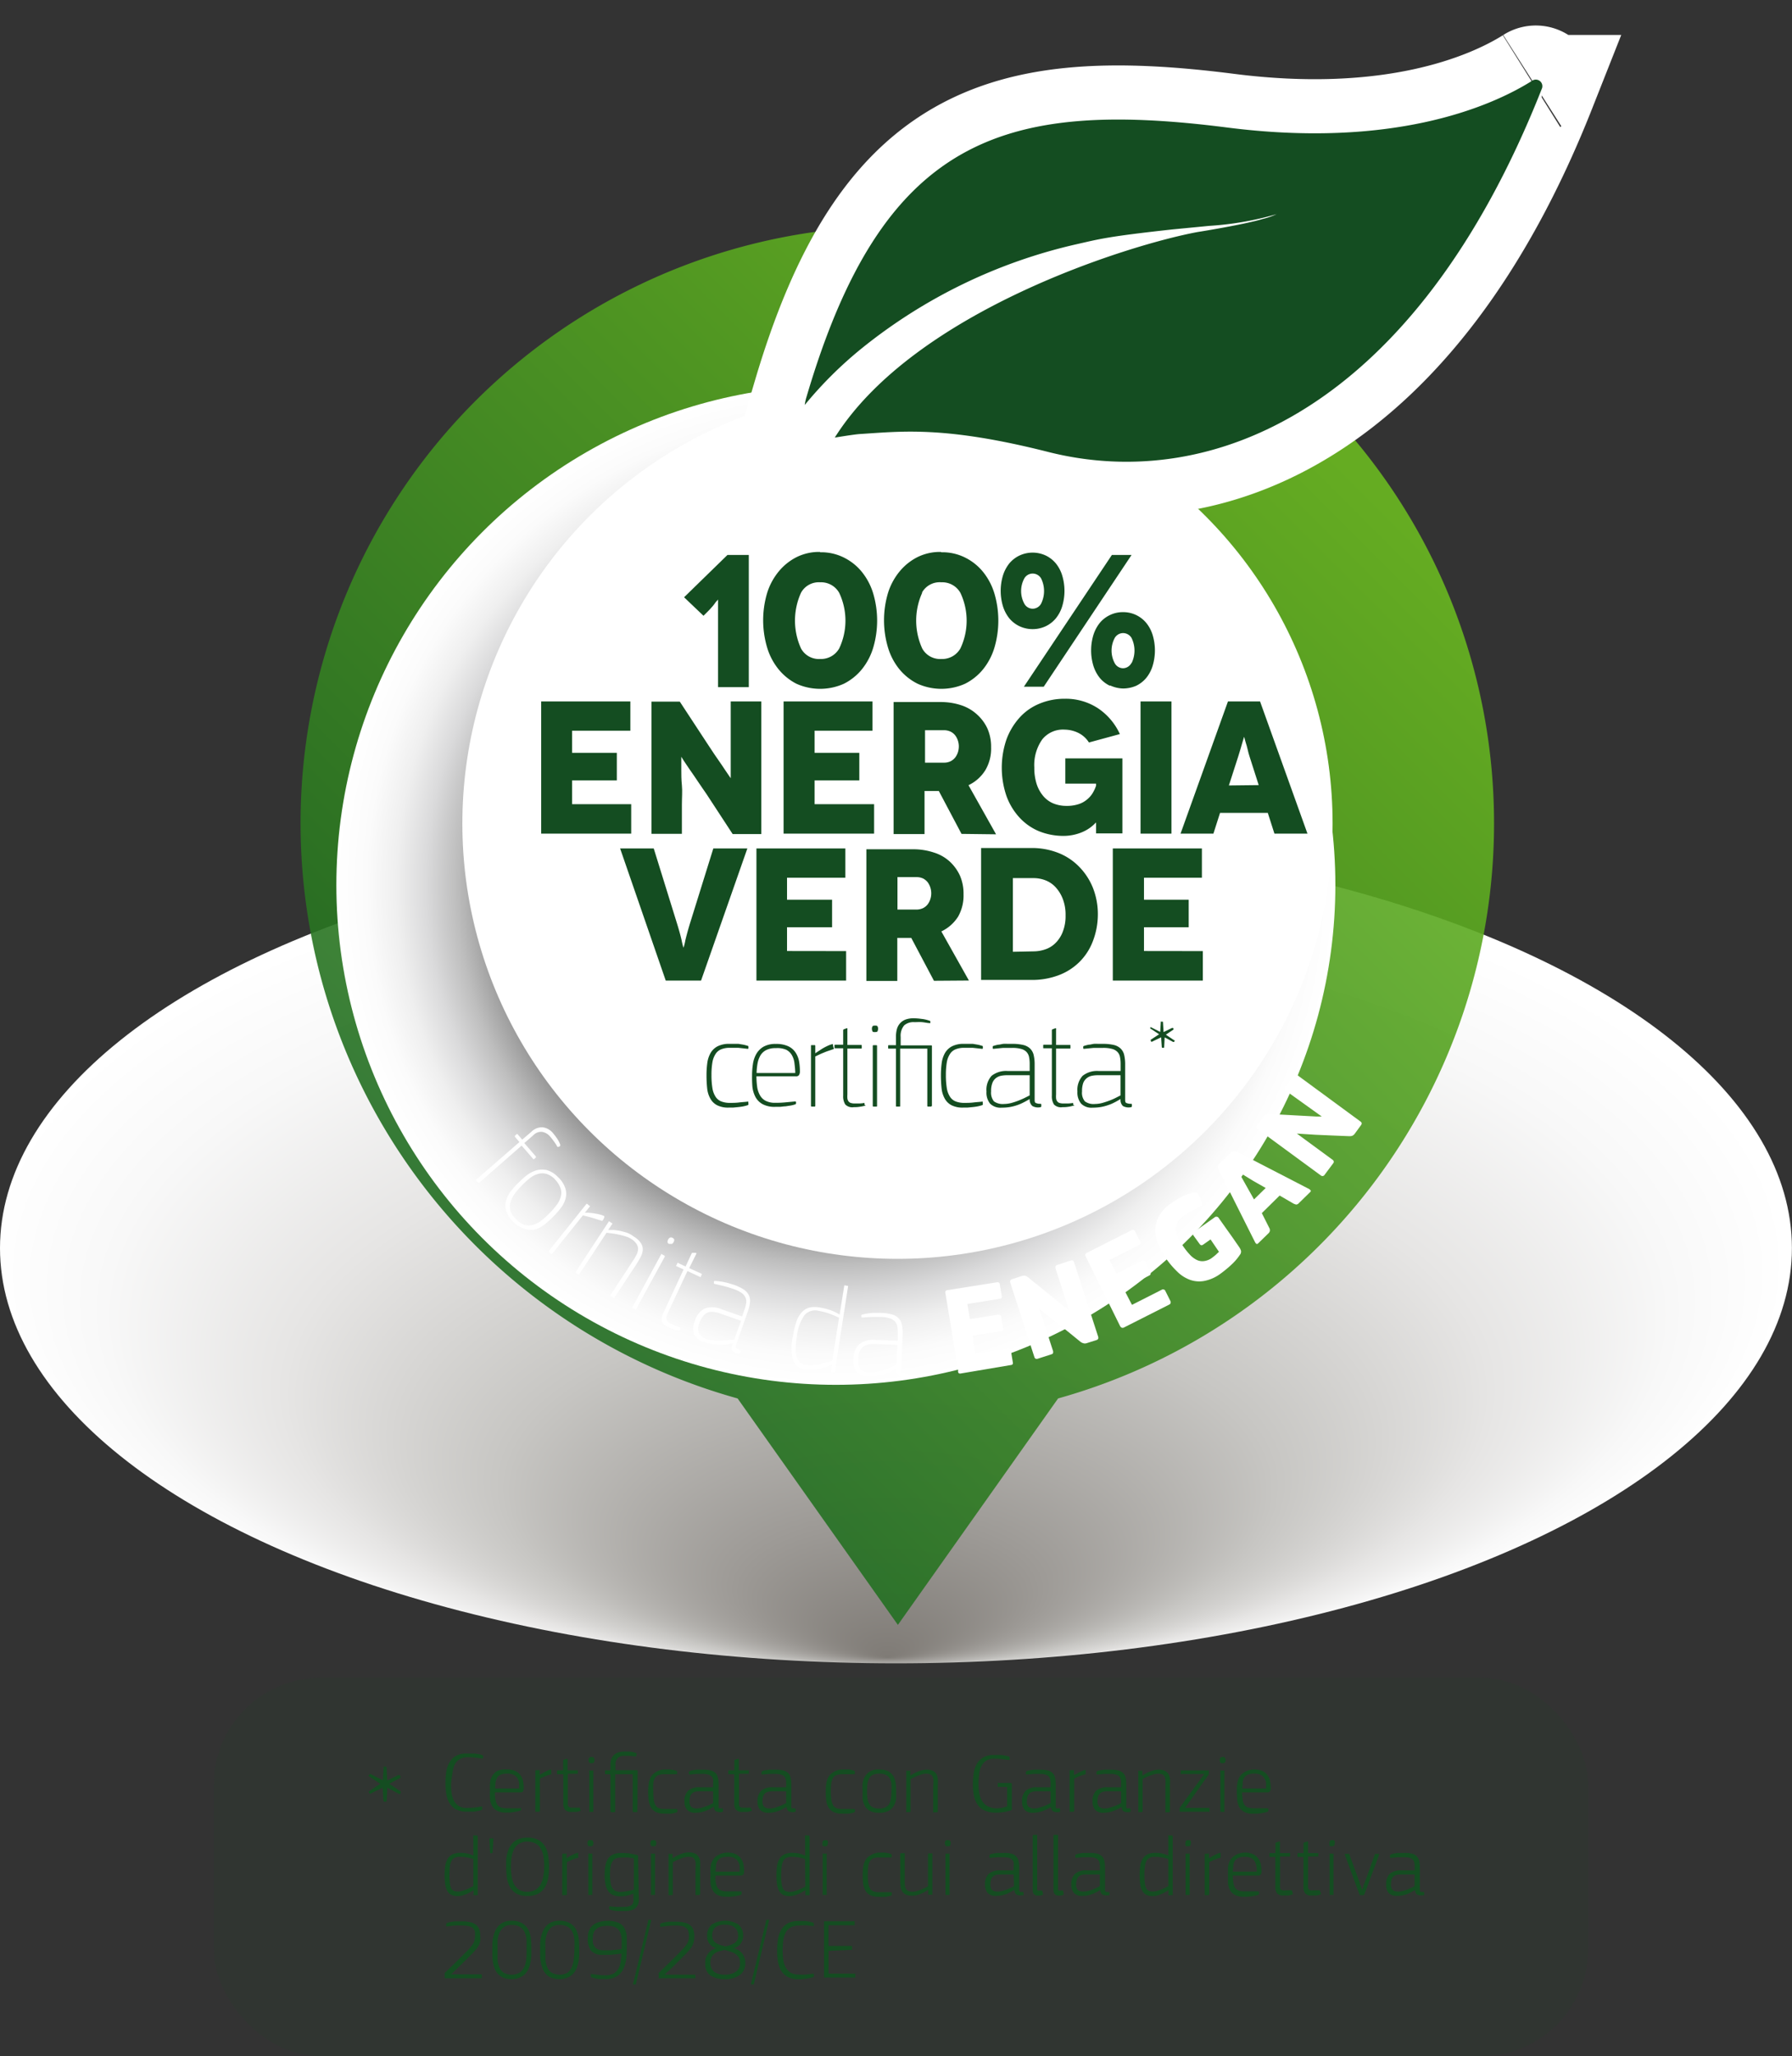
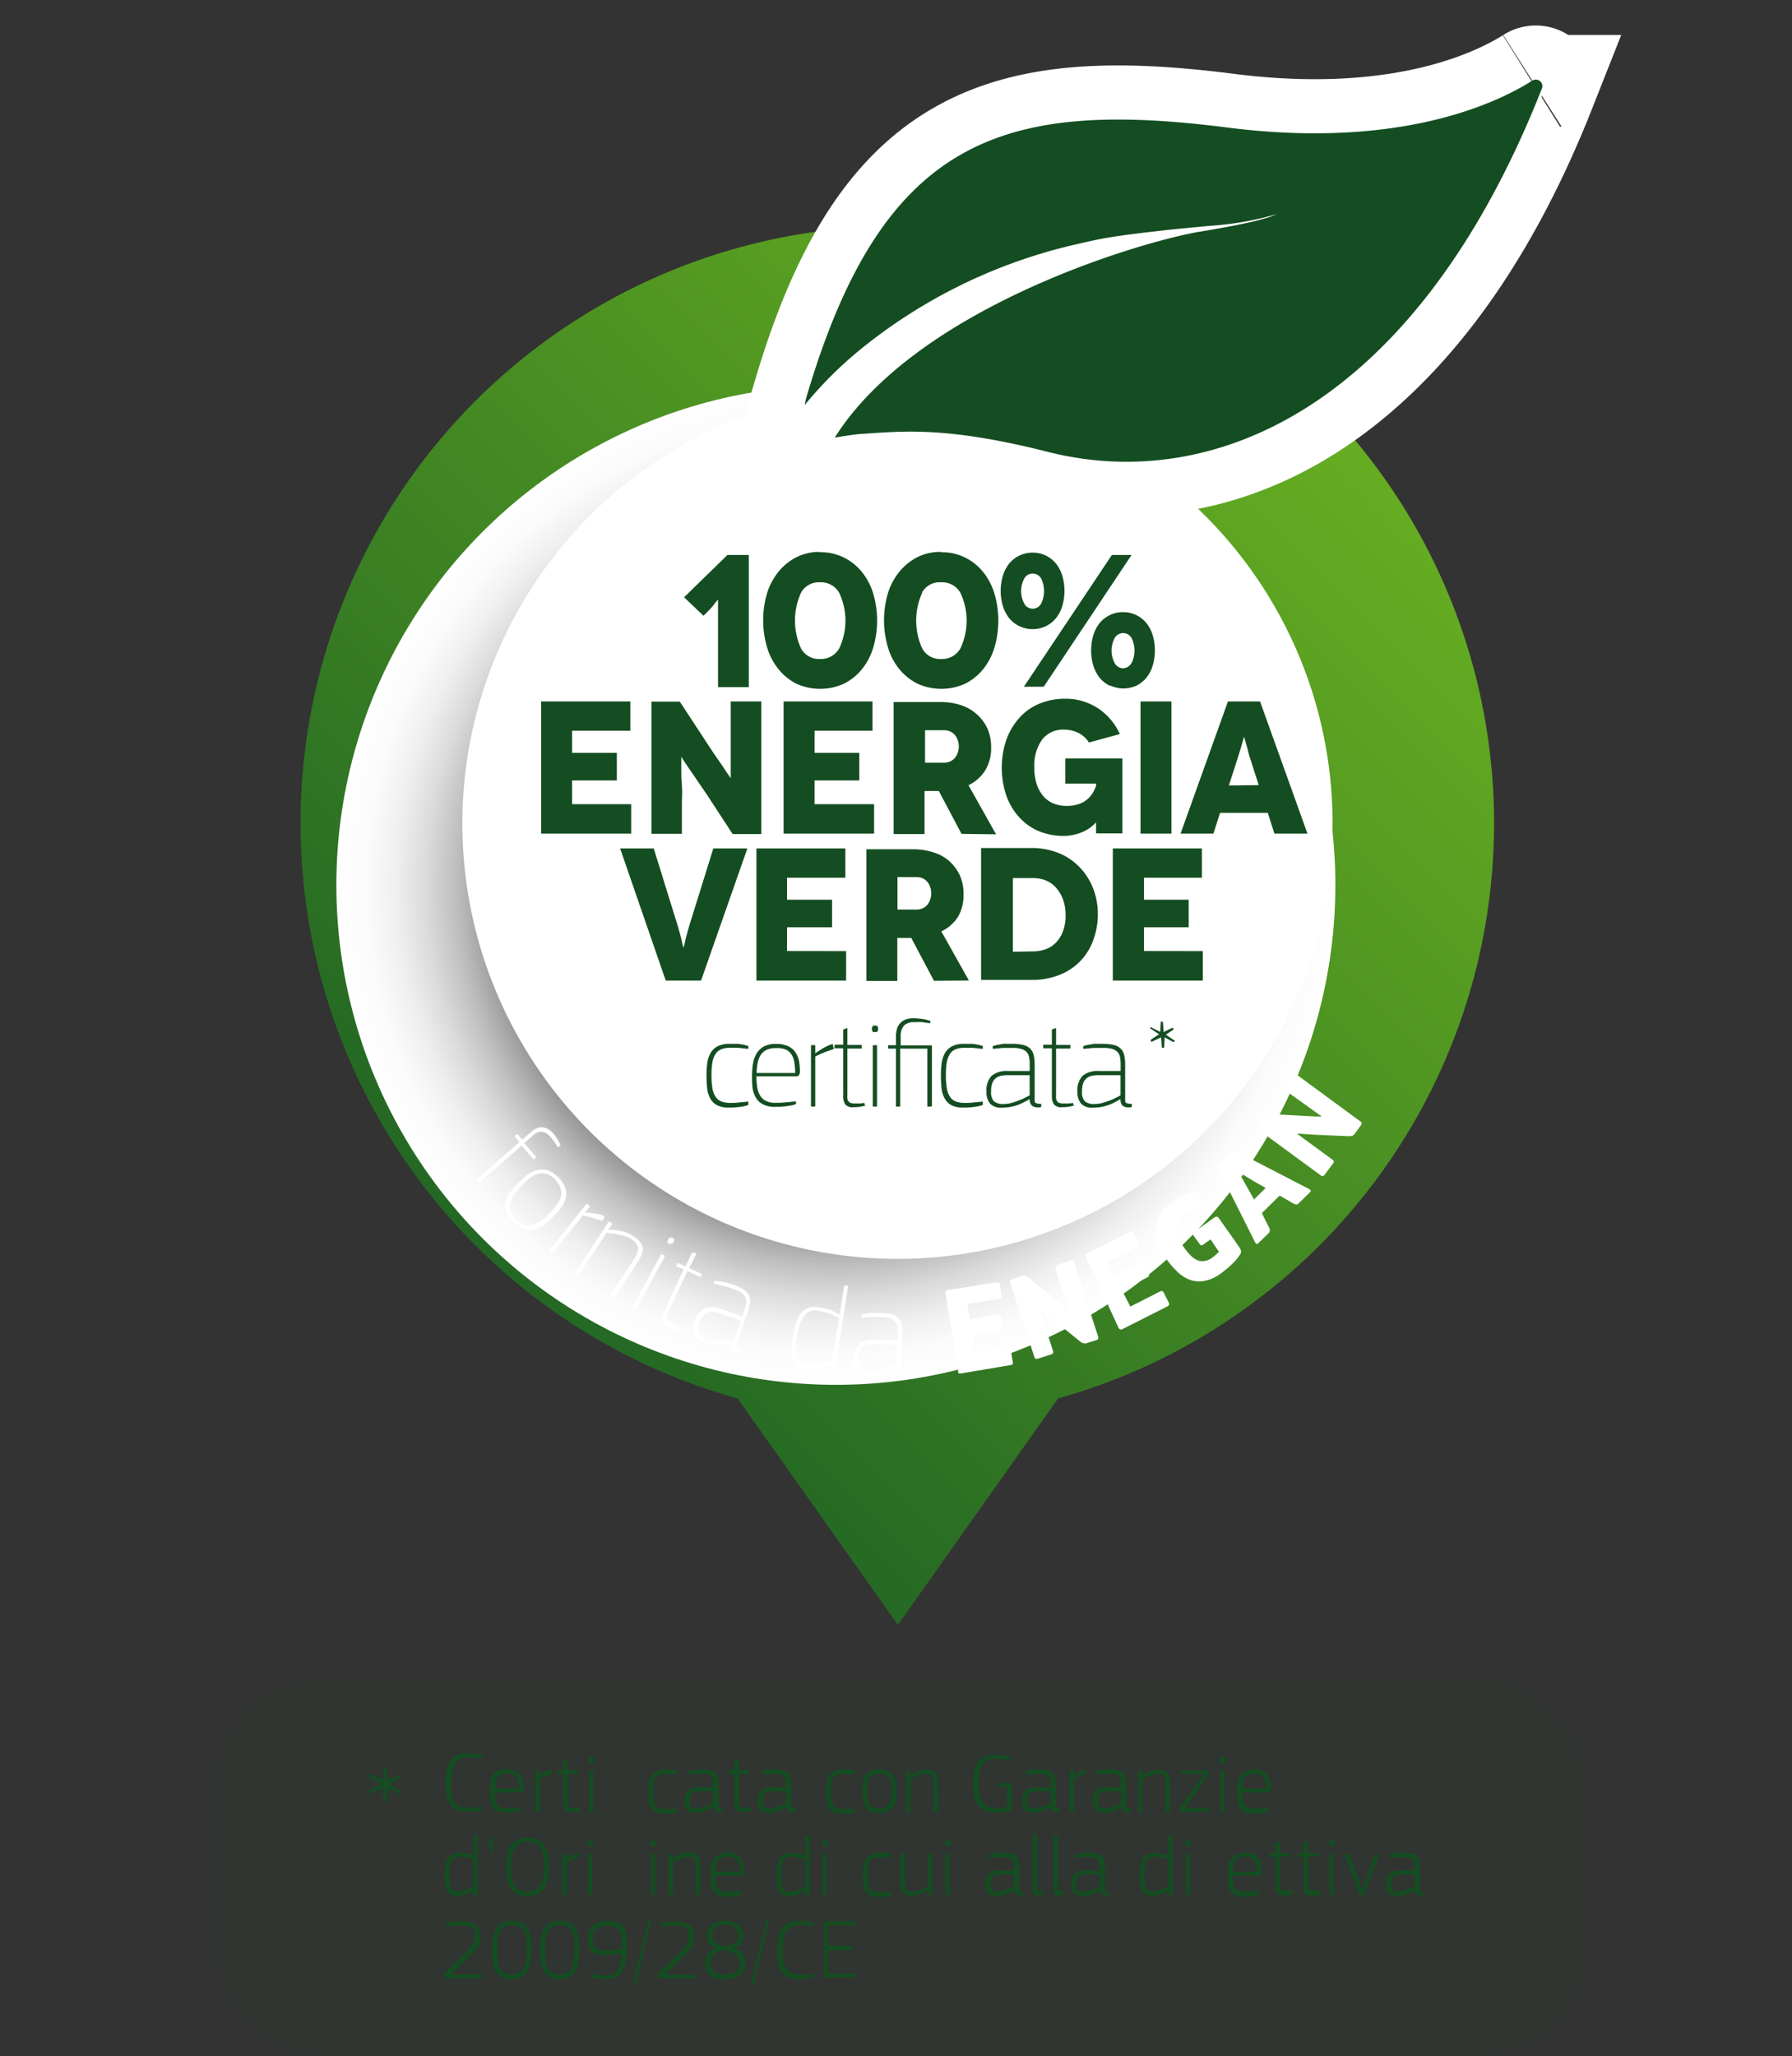
<svg xmlns="http://www.w3.org/2000/svg" viewBox="0 0 213.21 244.53">
  <rect x="0" y="0" width="213.21" height="244.53" fill="#333333" stroke="none" />
  <defs>
    <style>.cls-1{isolation:isolate;}.cls-2{mix-blend-mode:multiply;fill:url(#radial-gradient);}.cls-3{opacity:0.9;fill:url(#linear-gradient);}.cls-4{mix-blend-mode:color-burn;fill:url(#radial-gradient-2);}.cls-5{fill:#fff;}.cls-6{fill:none;stroke:#fff;stroke-miterlimit:10;stroke-width:12.87px;}.cls-7,.cls-8{fill:#144d21;}.cls-8{opacity:0.1;}</style>
    <radialGradient id="radial-gradient" cx="-204.89" cy="1622.8" fy="1708.378" r="89.95" gradientTransform="translate(349.42 -742.49) scale(1.19 0.55)" gradientUnits="userSpaceOnUse">
      <stop offset="0" stop-color="#7f7b76" />
      <stop offset="0.17" stop-color="#9d9a96" />
      <stop offset="0.43" stop-color="#c7c6c3" />
      <stop offset="0.67" stop-color="#e6e5e4" />
      <stop offset="0.87" stop-color="#f8f8f8" />
      <stop offset="1" stop-color="#fff" />
    </radialGradient>
    <linearGradient id="linear-gradient" x1="55.97" y1="148.73" x2="155.28" y2="49.42" gradientUnits="userSpaceOnUse">
      <stop offset="0" stop-color="#216d22" />
      <stop offset="1" stop-color="#6bba20" />
    </linearGradient>
    <radialGradient id="radial-gradient-2" cx="99.45" cy="105.26" r="59.43" gradientUnits="userSpaceOnUse">
      <stop offset="0.53" stop-color="#020203" />
      <stop offset="0.58" stop-color="#383839" />
      <stop offset="0.64" stop-color="#6c6c6d" />
      <stop offset="0.7" stop-color="#999" />
      <stop offset="0.76" stop-color="#bebebe" />
      <stop offset="0.82" stop-color="#dadadb" />
      <stop offset="0.88" stop-color="#efefef" />
      <stop offset="0.94" stop-color="#fbfbfb" />
      <stop offset="1" stop-color="#fff" />
    </radialGradient>
  </defs>
  <g class="cls-1">
    <g id="Livello_1" data-name="Livello 1">
-       <ellipse class="cls-2" cx="106.6" cy="148.43" rx="106.6" ry="49.38" />
      <path class="cls-3" d="M177.76,97.94a71,71,0,1,0-90,68.37l19.07,26.93,19.06-26.93A71,71,0,0,0,177.76,97.94Z" />
      <circle class="cls-4" cx="99.45" cy="105.26" r="59.43" />
      <circle class="cls-5" cx="106.78" cy="97.94" r="51.77" />
      <path class="cls-5" d="M63.22,134.6a1.75,1.75,0,0,1,1.38-.53,1.92,1.92,0,0,1,1.22.72,6.17,6.17,0,0,1,.39.51,3.46,3.46,0,0,1,.44.81.63.63,0,0,1,0,.14s0,.06-.07.08l-.14.07s-.09,0-.1,0a.26.26,0,0,1-.08-.12,6.43,6.43,0,0,0-.43-.64c-.14-.19-.25-.32-.32-.4a1.61,1.61,0,0,0-1-.63,1.28,1.28,0,0,0-1.06.4l-1.07.93,1.38,1.6s0,.08,0,.11l-.2.18a.08.08,0,0,1-.12,0l-1.38-1.59L57,140.67s-.08,0-.11,0l-.22-.26c-.05,0-.05-.09,0-.13l5.13-4.46-.54-.63s0-.09,0-.12l.19-.17a.09.09,0,0,1,.14,0l.54.63Z" />
      <path class="cls-5" d="M61.11,145.34a3.06,3.06,0,0,1-.89-1.35,2.27,2.27,0,0,1,0-1.24,3.47,3.47,0,0,1,.61-1.15c.29-.36.6-.72.92-1a9.13,9.13,0,0,1,.9-.81,3.78,3.78,0,0,1,1.1-.59,2.63,2.63,0,0,1,1.25-.06,2.87,2.87,0,0,1,1.34.8,3.22,3.22,0,0,1,.9,1.31,2.19,2.19,0,0,1,.07,1.21,3.17,3.17,0,0,1-.52,1.12,9.3,9.3,0,0,1-.86,1,12.94,12.94,0,0,1-1,.93,3.52,3.52,0,0,1-1.13.66,2.31,2.31,0,0,1-1.28,0A3.18,3.18,0,0,1,61.11,145.34Zm4.91-5.1a2.41,2.41,0,0,0-1-.63,1.76,1.76,0,0,0-1,0,2.84,2.84,0,0,0-1,.52,10.58,10.58,0,0,0-.95.87,9.42,9.42,0,0,0-.85,1,2.86,2.86,0,0,0-.49,1,1.76,1.76,0,0,0,0,1,2.41,2.41,0,0,0,.67,1,2.6,2.6,0,0,0,1,.67,1.83,1.83,0,0,0,1,0,2.8,2.8,0,0,0,1-.51,8.92,8.92,0,0,0,1-.9,9.38,9.38,0,0,0,.86-1,2.66,2.66,0,0,0,.47-1,1.65,1.65,0,0,0-.06-1A2.76,2.76,0,0,0,66,140.24Z" />
      <path class="cls-5" d="M71.56,145.17,71,145l-.64-.2-.6-.16-.41-.1L65.7,149.1a.08.08,0,0,1-.12,0l-.27-.22s0-.07,0-.12l4.45-5.57a.08.08,0,0,1,.12,0l.26.21c.05,0,.06.08,0,.13l-.55.69.4,0,.58.06.64.12a2.82,2.82,0,0,1,.62.2s.08,0,.07.06a.3.3,0,0,1,0,.11l-.13.28C71.7,145.18,71.64,145.21,71.56,145.17Z" />
      <path class="cls-5" d="M75.44,147.08a2.48,2.48,0,0,1,.85.82,1.37,1.37,0,0,1,.18.82,2.26,2.26,0,0,1-.29.85c-.16.29-.34.59-.53.89l-2.55,3.86a.08.08,0,0,1-.12,0l-.33-.21s0-.07,0-.12l2.58-3.93c.17-.26.32-.5.45-.74a1.81,1.81,0,0,0,.23-.69,1.11,1.11,0,0,0-.15-.65,1.87,1.87,0,0,0-.65-.63,2.46,2.46,0,0,0-.69-.31,8,8,0,0,0-.84-.22c-.28-.06-.55-.11-.81-.14s-.46-.06-.61-.07l-3.24,4.93c0,.05-.08.05-.14,0l-.27-.18s0-.07,0-.12l3.91-5.95c0-.05.07-.06.11,0l.28.18c.06,0,.07.08,0,.13l-.45.68c.18,0,.39,0,.65,0a7.87,7.87,0,0,1,.79.11c.28.06.55.14.84.23A3.63,3.63,0,0,1,75.44,147.08Z" />
      <path class="cls-5" d="M75.67,155.71s-.07.07-.11,0l-.3-.16c-.06,0-.07-.07,0-.12l3.4-6.25c0-.06.06-.07.12,0l.31.17s0,.06,0,.11Zm4.48-8a.54.54,0,0,1-.2.22c-.07,0-.18,0-.32,0s-.21-.16-.21-.25a.63.63,0,0,1,.08-.28.61.61,0,0,1,.19-.2.33.33,0,0,1,.31,0c.14.08.21.16.22.24A.54.54,0,0,1,80.15,147.71Z" />
      <path class="cls-5" d="M80.86,158.23h-.08a4.12,4.12,0,0,1-.52-.11,5,5,0,0,1-.79-.3c-.43-.2-.67-.43-.73-.69a1.71,1.71,0,0,1,.22-1.06l2.37-5.1-.85-.39c-.06,0-.07-.07,0-.11l.11-.24c0-.06.07-.07.14,0l.84.39.72-1.55a.12.12,0,0,1,.12-.08l.29,0c.09,0,.14,0,.14,0a.34.34,0,0,1,0,.13L82,150.81l1.48.68s.06.06,0,.1l-.11.26c0,.05-.06.06-.1,0l-1.48-.69-2.31,4.94c-.07.16-.13.3-.17.42a.86.86,0,0,0,0,.35.58.58,0,0,0,.16.31,1.34,1.34,0,0,0,.44.29l.49.22a5,5,0,0,0,.49.17s.07,0,.07,0a.11.11,0,0,1,0,.08l0,.13S80.87,158.23,80.86,158.23Z" />
      <path class="cls-5" d="M87.23,159.75l-.82.15a5.64,5.64,0,0,1-.82,0,6.93,6.93,0,0,1-.88-.07,6.14,6.14,0,0,1-1-.26,1.78,1.78,0,0,1-1.13-.9,2.16,2.16,0,0,1,.07-1.51,2.43,2.43,0,0,1,1.2-1.55,2.73,2.73,0,0,1,2,.1l2.45.85.28-.82a3.46,3.46,0,0,0,.2-.8,1.21,1.21,0,0,0-.1-.66,1.35,1.35,0,0,0-.48-.54,3.9,3.9,0,0,0-1-.47c-.36-.12-.71-.23-1.07-.32l-1.1-.26c-.07,0-.1-.06-.09-.11l0-.17a.1.1,0,0,1,.1-.07,6.71,6.71,0,0,1,1.21.16,4.45,4.45,0,0,1,.58.15l.46.14a5.52,5.52,0,0,1,1.16.54,1.73,1.73,0,0,1,.63.67,1.53,1.53,0,0,1,.15.86,4.11,4.11,0,0,1-.27,1.14l-1.35,3.84c-.08.25-.09.41,0,.5a1.37,1.37,0,0,0,.5.29.08.08,0,0,1,0,.11l-.06.18c0,.07-.09.09-.18.07a1.36,1.36,0,0,1-.82-.45A1.07,1.07,0,0,1,87.23,159.75Zm.94-2.67-2.5-.88a3.7,3.7,0,0,0-.75-.18,1.54,1.54,0,0,0-.68.06,1.38,1.38,0,0,0-.57.41,2.79,2.79,0,0,0-.45.85,1.62,1.62,0,0,0-.07,1.23,1.74,1.74,0,0,0,1,.7,3.47,3.47,0,0,0,.86.16,7.57,7.57,0,0,0,.95,0,7.12,7.12,0,0,0,.85-.07l.55-.07Z" />
      <path class="cls-5" d="M99.32,163.17a.54.54,0,0,1,0,.08h0l-.39-.06s-.07,0-.06-.1l.13-.78-.64.23a5.62,5.62,0,0,1-.76.22,7.38,7.38,0,0,1-.84.12,3.17,3.17,0,0,1-.87,0,1.76,1.76,0,0,1-1.55-1.15,6.13,6.13,0,0,1,0-2.82,9.94,9.94,0,0,1,.39-1.66,3.25,3.25,0,0,1,.62-1.14,1.93,1.93,0,0,1,.93-.6,3.11,3.11,0,0,1,1.34,0,7.49,7.49,0,0,1,1,.24,5.79,5.79,0,0,1,1.28.59h0l.54-3.39c0-.06,0-.09.09-.08l.37.06s0,0,0,0a.56.56,0,0,0,0,.07Zm.51-6.45a9.89,9.89,0,0,0-1.28-.54,7.86,7.86,0,0,0-1.16-.29,1.68,1.68,0,0,0-1.71.56A5.61,5.61,0,0,0,94.8,159a9.26,9.26,0,0,0-.14,1.5,3.12,3.12,0,0,0,.17,1,1.2,1.2,0,0,0,.46.59,2,2,0,0,0,.74.27,3.16,3.16,0,0,0,.76,0,6.31,6.31,0,0,0,.85-.15l.8-.21a4.94,4.94,0,0,0,.58-.19Z" />
      <path class="cls-5" d="M106.65,162.77l-.75.39a6.43,6.43,0,0,1-.77.29,5.55,5.55,0,0,1-.85.19,6.38,6.38,0,0,1-1,.05,1.75,1.75,0,0,1-1.34-.53,2.1,2.1,0,0,1-.39-1.46,2.46,2.46,0,0,1,.68-1.84,2.73,2.73,0,0,1,2-.5l2.59.09,0-.87a3.6,3.6,0,0,0-.06-.83,1.2,1.2,0,0,0-.28-.6,1.48,1.48,0,0,0-.63-.37,4,4,0,0,0-1-.16c-.38,0-.75,0-1.12,0l-1.13.07c-.07,0-.11,0-.12-.07l0-.17a.11.11,0,0,1,.08-.1c.17-.05.36-.09.57-.13l.63-.08.6,0h.49a5.21,5.21,0,0,1,1.26.18,1.6,1.6,0,0,1,.8.45,1.54,1.54,0,0,1,.4.77,4.6,4.6,0,0,1,.08,1.17l-.14,4.07q0,.39.12.48a1.16,1.16,0,0,0,.56.13.08.08,0,0,1,.09.09v.2c0,.07-.06.11-.16.11a1.34,1.34,0,0,1-.9-.18A1,1,0,0,1,106.65,162.77Zm.1-2.83-2.65-.09a3.27,3.27,0,0,0-.78.05,1.49,1.49,0,0,0-.62.26,1.28,1.28,0,0,0-.42.56,2.47,2.47,0,0,0-.18.95,1.64,1.64,0,0,0,.29,1.19,1.78,1.78,0,0,0,1.2.36,3,3,0,0,0,.86-.1,7,7,0,0,0,.92-.27c.29-.1.56-.21.79-.31l.5-.23Z" />
      <path class="cls-5" d="M112.49,153.82a.35.35,0,0,1,0-.25.29.29,0,0,1,.24-.14l5.87-.93q.32-.06.36.27l.22,1.34a.45.45,0,0,1,0,.23.31.31,0,0,1-.25.12l-3.83.62.29,1.8,3.34-.53c.23,0,.36.05.39.25l.22,1.35a.34.34,0,0,1,0,.23c0,.07-.12.11-.26.13l-3.34.54L116,161l3.91-.62a.28.28,0,0,1,.37.27l.22,1.34a.42.42,0,0,1,0,.23.35.35,0,0,1-.25.12l-5.93,1a.31.31,0,0,1-.27-.05A.36.36,0,0,1,114,163Z" />
      <path class="cls-5" d="M123.67,155.67h0l1.62,5a.45.45,0,0,1,0,.23c0,.07-.09.13-.22.17l-1.58.51c-.22.07-.36,0-.42-.19l-2.87-8.85a.33.33,0,0,1,0-.24.29.29,0,0,1,.21-.17l1.17-.38a.71.71,0,0,1,.49,0,1.71,1.71,0,0,1,.33.22l.55.45c.26.2.55.43.86.69l1,.81,1,.81.85.69.55.44,0,0h0l-1.62-5a.65.65,0,0,1,0-.24c0-.09.09-.15.22-.19l1.58-.52a.34.34,0,0,1,.27,0,.43.43,0,0,1,.14.23l2.86,8.83a.4.4,0,0,1,0,.24.33.33,0,0,1-.21.16l-1.17.37a.65.65,0,0,1-.4,0,1.06,1.06,0,0,1-.32-.16L127,158.31l-1.6-1.27Z" />
-       <path class="cls-5" d="M129.18,149.44a.47.47,0,0,1-.05-.25c0-.08.07-.15.19-.2l5.31-2.68a.28.28,0,0,1,.43.15l.61,1.2a.39.39,0,0,1,0,.23c0,.08-.08.14-.2.2l-3.46,1.75.82,1.63,3-1.52c.2-.11.35-.07.44.12l.62,1.22a.39.39,0,0,1,0,.23c0,.07-.08.14-.21.2l-3,1.53,1,1.93,3.53-1.79a.3.3,0,0,1,.45.15l.61,1.22a.36.36,0,0,1,0,.22c0,.07-.08.13-.2.19l-5.36,2.71a.33.33,0,0,1-.28,0,.44.44,0,0,1-.16-.17Z" />
+       <path class="cls-5" d="M129.18,149.44a.47.47,0,0,1-.05-.25l5.31-2.68a.28.28,0,0,1,.43.15l.61,1.2a.39.39,0,0,1,0,.23c0,.08-.08.14-.2.2l-3.46,1.75.82,1.63,3-1.52c.2-.11.35-.07.44.12l.62,1.22a.39.39,0,0,1,0,.23c0,.07-.08.14-.21.2l-3,1.53,1,1.93,3.53-1.79a.3.3,0,0,1,.45.15l.61,1.22a.36.36,0,0,1,0,.22c0,.07-.08.13-.2.19l-5.36,2.71a.33.33,0,0,1-.28,0,.44.44,0,0,1-.16-.17Z" />
      <path class="cls-5" d="M140.8,148.25a8.17,8.17,0,0,0,.74.93,2.84,2.84,0,0,0,.8.63,1.52,1.52,0,0,0,.86.17,2,2,0,0,0,1-.39c.14-.11.29-.22.44-.35l.39-.37-1-1.47-.84.59c-.11.08-.2.12-.27.1a.37.37,0,0,1-.19-.15l-.73-1a.38.38,0,0,1-.08-.23c0-.07.07-.14.18-.23l2.42-1.71a.3.3,0,0,1,.26-.07.31.31,0,0,1,.2.12l1.09,1.54c.4.55.85,1.2,1.36,1.94a1.59,1.59,0,0,1,.22.43.6.6,0,0,1-.13.5,6.57,6.57,0,0,1-.48.63,6.47,6.47,0,0,1-.58.59c-.2.19-.41.37-.62.54s-.4.32-.58.45a4.79,4.79,0,0,1-2,.9,3.27,3.27,0,0,1-1.71-.15,4.21,4.21,0,0,1-1.47-.95,10.18,10.18,0,0,1-1.27-1.47,10.44,10.44,0,0,1-.92-1.59,4.69,4.69,0,0,1-.43-1.72,3.5,3.5,0,0,1,.39-1.73,4.55,4.55,0,0,1,1.52-1.65,10.4,10.4,0,0,1,1.27-.76,5.46,5.46,0,0,1,1.3-.48,1,1,0,0,1,.41,0c.12,0,.22.13.3.3l.35.84a.38.38,0,0,1,0,.3.75.75,0,0,1-.29.22l-1.05.59a9.85,9.85,0,0,0-.89.57,2,2,0,0,0-.7.79,1.59,1.59,0,0,0-.15.88,2.63,2.63,0,0,0,.29,1A8.39,8.39,0,0,0,140.8,148.25Z" />
      <path class="cls-5" d="M151,146a.58.58,0,0,1,.09.37.52.52,0,0,1-.17.3l-1.19,1.16c-.08.08-.15.12-.2.11s-.14-.08-.22-.24L145,139.11a.82.82,0,0,1-.1-.36.57.57,0,0,1,.21-.36l1.35-1.33c.15-.14.27-.21.37-.2a1,1,0,0,1,.36.12l8.56,4.42a.74.74,0,0,1,.2.18.19.19,0,0,1-.08.2l-1.33,1.3a.44.44,0,0,1-.32.17,1.34,1.34,0,0,1-.37-.14l-1.6-.93-2.12,2.09Zm-1.89-5.56-1.63-1-.05.05.92,1.64.85,1.51,1.39-1.36Z" />
      <path class="cls-5" d="M154.3,134.81l0,0,4.24,3.11a.33.33,0,0,1,.14.17.28.28,0,0,1-.07.27l-1,1.34a.3.3,0,0,1-.46.09l-7.5-5.5a.39.39,0,0,1-.14-.2.3.3,0,0,1,.07-.27l.72-1a.73.73,0,0,1,.38-.3,1.28,1.28,0,0,1,.4,0c.15,0,.39,0,.71,0l1.11.06,1.28.07,1.29.07,1.1.06.69,0v0a0,0,0,0,1,0,0L153,129.73a.38.38,0,0,1-.15-.18c0-.08,0-.17.06-.29l1-1.34a.29.29,0,0,1,.22-.14.45.45,0,0,1,.24.09l7.49,5.5a.37.37,0,0,1,.15.19.35.35,0,0,1-.08.25l-.73,1a.78.78,0,0,1-.3.26,1,1,0,0,1-.36.05l-2-.08-2.05-.09Z" />
      <path class="cls-6" d="M182.22,9.65c-5.16,3.23-16.82,8-36.25,5.51-26.93-3.43-41,1.48-50,32a5.65,5.65,0,0,0-.22,1,47.14,47.14,0,0,1,6.75-6.71,62.86,62.86,0,0,1,25.61-12.41c2.67-.6,3.54-.9,11.43-1.76l4.35-.42a36.79,36.79,0,0,0,8-1.39,8.84,8.84,0,0,1-1.66.57c-2,.62-7.24,1.48-7.72,1.55-8,1.47-33.71,9.38-43.19,24.45,0,0,2.24-.37,2.94-.42,5-.31,10.11-1,22.5,2.14,19.53,4.91,43.65-5.18,58.67-43.17a.78.78,0,0,0-1.12-1" />
      <path class="cls-7" d="M182.22,9.65c-5.16,3.23-16.82,8-36.25,5.51-26.93-3.43-41,1.48-50,32a5.65,5.65,0,0,0-.22,1,47.14,47.14,0,0,1,6.75-6.71,62.86,62.86,0,0,1,25.61-12.41c2.67-.6,3.54-.9,11.43-1.76l4.35-.42a36.79,36.79,0,0,0,8-1.39,8.84,8.84,0,0,1-1.66.57c-2,.62-7.24,1.48-7.72,1.55-8,1.47-33.71,9.38-43.19,24.45,0,0,2.24-.37,2.94-.42,5-.31,10.11-1,22.5,2.14,19.53,4.91,43.65-5.18,58.67-43.17a.78.78,0,0,0-1.12-1" />
      <rect class="cls-8" x="25.42" y="199.53" width="163.54" height="45" rx="12.75" />
      <path class="cls-7" d="M46.32,212.14l1.3.87.06.06s0,.05,0,.11l-.08.14c0,.05-.08.05-.17,0l-1.33-.72L46,214.16c0,.07,0,.1-.09.1h-.19c-.05,0-.08,0-.09-.1l-.11-1.56-1.43.7a.09.09,0,0,1-.12,0l-.09-.16s0-.08.07-.14l1.29-.86-1.31-.87s-.05,0-.06-.06,0,0,0-.09L44,211a.11.11,0,0,1,.14,0l1.41.72.09-1.54,0-.08s0,0,.1,0h.16c.06,0,.09,0,.09.1l.09,1.54,1.35-.65.08,0s0,0,.08.07l.07.11c0,.05,0,.09,0,.14Z" />
      <path class="cls-7" d="M53.66,212.19a8.94,8.94,0,0,0,.06,1,3.19,3.19,0,0,0,.27.92,1.61,1.61,0,0,0,1.57.9,8.46,8.46,0,0,0,.91-.05l.8-.11a.13.13,0,0,1,.1,0l0,.07,0,.17a.14.14,0,0,1,0,.09.09.09,0,0,1-.06.06,2.21,2.21,0,0,1-.43.12,4,4,0,0,1-.5.09l-.48,0-.39,0a2.5,2.5,0,0,1-1.26-.28,2,2,0,0,1-.77-.74,3,3,0,0,1-.38-1.07,7.71,7.71,0,0,1-.1-1.3,9.58,9.58,0,0,1,.09-1.33,3.22,3.22,0,0,1,.38-1.12,2,2,0,0,1,.76-.78,2.43,2.43,0,0,1,1.28-.29H56l.48,0,.5.08a3.25,3.25,0,0,1,.43.12.12.12,0,0,1,.06.16l0,.16,0,.07s0,0-.1,0l-.8-.1a6.48,6.48,0,0,0-.91-.05,1.83,1.83,0,0,0-1,.25,1.63,1.63,0,0,0-.58.67,2.82,2.82,0,0,0-.24,1A10.08,10.08,0,0,0,53.66,212.19Z" />
      <path class="cls-7" d="M60.32,210.43a2.51,2.51,0,0,1,1,.19,1.62,1.62,0,0,1,.61.51,1.9,1.9,0,0,1,.31.71,4.47,4.47,0,0,1,.07.82.65.65,0,0,1-.09.37c0,.09-.16.13-.33.13h-3c0,.34,0,.63.07.87a1.52,1.52,0,0,0,.21.59.84.84,0,0,0,.41.33,2.3,2.3,0,0,0,.72.1l.37,0,.44,0,.43,0,.34,0A.13.13,0,0,1,62,215l0,.16c0,.07,0,.13-.12.17l-.32.09-.44.08-.47.06-.44,0a2.16,2.16,0,0,1-1.07-.22,1.41,1.41,0,0,1-.59-.57,2,2,0,0,1-.25-.83,7.74,7.74,0,0,1,0-1,6.73,6.73,0,0,1,0-.89,2,2,0,0,1,.25-.82,1.53,1.53,0,0,1,.6-.61A2.25,2.25,0,0,1,60.32,210.43Zm0,.5a1.87,1.87,0,0,0-.74.12.87.87,0,0,0-.41.34,1.33,1.33,0,0,0-.2.56,7.15,7.15,0,0,0-.06.74h2.85c0-.21,0-.42,0-.63a1.54,1.54,0,0,0-.19-.57,1.13,1.13,0,0,0-.43-.41A1.62,1.62,0,0,0,60.32,210.93Z" />
      <path class="cls-7" d="M65.58,211l-.4.11-.38.15-.33.15-.23.11v3.78a.14.14,0,0,1-.16.16H63.8a.16.16,0,0,1-.11,0s0-.07,0-.13v-4.65c0-.11,0-.16.13-.16h.27a.17.17,0,0,1,.12,0,.18.18,0,0,1,0,.13v.44l.21-.14.32-.18.38-.19a2.7,2.7,0,0,1,.4-.14h.07a.14.14,0,0,1,0,.07l0,.35A.12.12,0,0,1,65.58,211Z" />
      <path class="cls-7" d="M69.08,215.27a.22.22,0,0,1,0,.09l-.06,0-.2.07-.26.05-.3,0H68a1,1,0,0,1-.78-.26,1.26,1.26,0,0,1-.2-.75V211H66.4c-.08,0-.13,0-.13-.11v-.22a.12.12,0,0,1,.13-.13H67V209.4a.14.14,0,0,1,.11-.14l.3-.09q.11,0,.12,0a.14.14,0,0,1,0,.11v1.25h1.12s.09,0,.1,0,0,0,0,.09v.23a.22.22,0,0,1,0,.09l-.1,0H67.56v3.41a2.33,2.33,0,0,0,0,.29.34.34,0,0,0,.09.2.44.44,0,0,0,.21.13,1.63,1.63,0,0,0,.36,0h.65c.06,0,.09,0,.11,0s0,0,0,.08Z" />
      <path class="cls-7" d="M70.73,209.31a.53.53,0,0,1-.06.26c0,.08-.14.12-.29.12s-.25,0-.29-.12a.53.53,0,0,1-.06-.26.46.46,0,0,1,.07-.25.32.32,0,0,1,.28-.11.33.33,0,0,1,.28.1A.4.4,0,0,1,70.73,209.31Zm-.62,1.38a.19.19,0,0,1,0-.13.19.19,0,0,1,.12,0h.25a.14.14,0,0,1,.11,0,.19.19,0,0,1,0,.13v4.65a.21.21,0,0,1,0,.13.14.14,0,0,1-.11,0h-.25a.19.19,0,0,1-.12,0,.21.21,0,0,1,0-.13Z" />
-       <path class="cls-7" d="M75.84,215.37c0,.08,0,.13-.1.13h-.32a.12.12,0,0,1-.14-.13V211H73.2v4.38c0,.08,0,.13-.1.13h-.33a.12.12,0,0,1-.14-.13V211H72.1c-.08,0-.12,0-.12-.11v-.22c0-.09,0-.13.12-.13h.53v-.65a2.22,2.22,0,0,1,.09-.65,1.32,1.32,0,0,1,.29-.5,1.48,1.48,0,0,1,.51-.32,2.33,2.33,0,0,1,.75-.11,6.22,6.22,0,0,1,.68,0,2.88,2.88,0,0,1,.7.16.12.12,0,0,1,.08.16l0,.17c0,.06-.08.09-.17.08l-.64-.07-.62,0a1.17,1.17,0,0,0-.79.24,1.13,1.13,0,0,0-.28.85v.62h2.52c.08,0,.12,0,.12.13Z" />
      <path class="cls-7" d="M79,210.43h.33l.4,0,.39.06a1.6,1.6,0,0,1,.35.11.1.1,0,0,1,.09.08v.09l0,.17a.06.06,0,0,1-.06.06h-.12l-.3,0-.35,0-.37,0H79a1.74,1.74,0,0,0-.65.1.75.75,0,0,0-.41.33,1.61,1.61,0,0,0-.21.62,8.5,8.5,0,0,0,0,1,7,7,0,0,0,.06,1,1.66,1.66,0,0,0,.21.64.85.85,0,0,0,.4.35,2,2,0,0,0,.65.1h.28l.37,0,.4,0,.36,0c.08,0,.13,0,.13.09l0,.13a.1.1,0,0,1,0,.09.22.22,0,0,1-.1.09,3.32,3.32,0,0,1-.65.15,7.31,7.31,0,0,1-.8,0,2.21,2.21,0,0,1-1-.2,1.41,1.41,0,0,1-.59-.54,2.4,2.4,0,0,1-.27-.82,8.17,8.17,0,0,1-.06-1,7.38,7.38,0,0,1,.06-1,2.47,2.47,0,0,1,.27-.82,1.52,1.52,0,0,1,.59-.56A2.08,2.08,0,0,1,79,210.43Z" />
      <path class="cls-7" d="M84.84,214.91a5.05,5.05,0,0,1-.45.25,3.35,3.35,0,0,1-.47.21,4.26,4.26,0,0,1-.54.15,3.13,3.13,0,0,1-.63.06,1.29,1.29,0,0,1-1-.34,1.47,1.47,0,0,1-.31-1,1.68,1.68,0,0,1,.43-1.28,2,2,0,0,1,1.39-.41h1.58v-.46a2.44,2.44,0,0,0,0-.51.73.73,0,0,0-.21-.35.89.89,0,0,0-.4-.2,2.31,2.31,0,0,0-.64-.07l-.73,0-.75.07c-.09,0-.15,0-.15-.07l0-.18a.17.17,0,0,1,.11-.16,2.58,2.58,0,0,1,.38-.1c.14,0,.28-.05.43-.06l.44,0h.37a3.25,3.25,0,0,1,.92.11,1.18,1.18,0,0,1,.55.32,1.24,1.24,0,0,1,.27.55,3.55,3.55,0,0,1,.07.77v2.51a1.09,1.09,0,0,0,0,.22.35.35,0,0,0,.07.12.32.32,0,0,0,.13,0l.21,0c.08,0,.11,0,.11.09v.2a.14.14,0,0,1,0,.09.35.35,0,0,1-.12.05,1.2,1.2,0,0,1-.71-.08c-.15-.08-.23-.26-.25-.54Zm0-1.88H83.2a2.44,2.44,0,0,0-.48.05.87.87,0,0,0-.36.18.85.85,0,0,0-.24.36,1.82,1.82,0,0,0-.08.57.93.93,0,0,0,.2.69,1,1,0,0,0,.72.19,2.49,2.49,0,0,0,.5-.07l.54-.18a3.61,3.61,0,0,0,.49-.21l.36-.18Z" />
      <path class="cls-7" d="M89.44,215.27a.13.13,0,0,1,0,.09.15.15,0,0,1-.06,0l-.2.07-.26.05-.3,0h-.28a1,1,0,0,1-.78-.26,1.26,1.26,0,0,1-.2-.75V211h-.59c-.08,0-.12,0-.12-.11v-.22c0-.09,0-.13.12-.13h.6V209.4a.14.14,0,0,1,.11-.14l.31-.09c.06,0,.1,0,.11,0a.14.14,0,0,1,0,.11v1.25H89c.06,0,.09,0,.1,0s0,0,0,.09v.23a.22.22,0,0,1,0,.09.16.16,0,0,1-.1,0H87.92v3.41a2.33,2.33,0,0,0,0,.29.41.41,0,0,0,.09.2.44.44,0,0,0,.21.13,1.63,1.63,0,0,0,.36,0h.66s.09,0,.1,0,0,0,0,.08Z" />
      <path class="cls-7" d="M93.53,214.91a5.05,5.05,0,0,1-.45.25,3.48,3.48,0,0,1-.48.21,4.26,4.26,0,0,1-.54.15,3,3,0,0,1-.62.06,1.3,1.3,0,0,1-1-.34,1.47,1.47,0,0,1-.31-1,1.72,1.72,0,0,1,.43-1.28,2,2,0,0,1,1.4-.41h1.58v-.46a1.88,1.88,0,0,0-.06-.51.81.81,0,0,0-.2-.35.93.93,0,0,0-.41-.2,2.31,2.31,0,0,0-.64-.07l-.72,0-.76.07c-.09,0-.14,0-.15-.07l0-.18a.18.18,0,0,1,.11-.16,3,3,0,0,1,.38-.1c.14,0,.29-.05.44-.06l.43,0h.37a3.25,3.25,0,0,1,.92.11,1.18,1.18,0,0,1,.55.32,1.06,1.06,0,0,1,.27.55,3.5,3.5,0,0,1,.08.77v2.51a.65.65,0,0,0,0,.22.23.23,0,0,0,.06.12l.13,0,.21,0q.12,0,.12.09v.2a.14.14,0,0,1,0,.09.44.44,0,0,1-.13.05,1.2,1.2,0,0,1-.71-.08.63.63,0,0,1-.24-.54Zm0-1.88H91.88a2.26,2.26,0,0,0-.47.05.86.86,0,0,0-.37.18,1,1,0,0,0-.24.36,1.82,1.82,0,0,0-.08.57.93.93,0,0,0,.2.69,1,1,0,0,0,.72.19,2.4,2.4,0,0,0,.5-.07l.54-.18a3.14,3.14,0,0,0,.49-.21l.37-.18Z" />
      <path class="cls-7" d="M100.16,210.43h.33l.39,0c.14,0,.27,0,.4.06a1.6,1.6,0,0,1,.35.11c.05,0,.08,0,.08.08a.28.28,0,0,1,0,.09l0,.17s0,.06-.06.06h-.13l-.3,0-.35,0-.36,0h-.33a1.8,1.8,0,0,0-.66.1.78.78,0,0,0-.41.33,1.81,1.81,0,0,0-.2.62,6.51,6.51,0,0,0-.06,1,5.69,5.69,0,0,0,.07,1,1.86,1.86,0,0,0,.2.64.87.87,0,0,0,.41.35,1.93,1.93,0,0,0,.65.1h.27l.38,0,.39,0,.37,0c.08,0,.12,0,.13.09l0,.13a.14.14,0,0,1,0,.09.3.3,0,0,1-.1.09,3.44,3.44,0,0,1-.66.15,7.13,7.13,0,0,1-.79,0,2.21,2.21,0,0,1-1-.2,1.41,1.41,0,0,1-.59-.54,2,2,0,0,1-.27-.82,8.07,8.07,0,0,1-.07-1,7.34,7.34,0,0,1,.07-1,2.09,2.09,0,0,1,.27-.82,1.52,1.52,0,0,1,.59-.56A2.08,2.08,0,0,1,100.16,210.43Z" />
      <path class="cls-7" d="M104.57,215.58a2.14,2.14,0,0,1-1.1-.24,1.5,1.5,0,0,1-.59-.61,2.21,2.21,0,0,1-.25-.85c0-.32,0-.63,0-.95a6,6,0,0,1,0-.83,2.28,2.28,0,0,1,.27-.81,1.67,1.67,0,0,1,.6-.61,1.91,1.91,0,0,1,1.06-.25,2.37,2.37,0,0,1,1.09.21,1.57,1.57,0,0,1,.63.56,2.23,2.23,0,0,1,.28.8,7,7,0,0,1,.06.93c0,.31,0,.62,0,.94a2.28,2.28,0,0,1-.25.85,1.68,1.68,0,0,1-.62.62A2.27,2.27,0,0,1,104.57,215.58Zm0-4.65a1.62,1.62,0,0,0-.72.14,1,1,0,0,0-.43.41,1.91,1.91,0,0,0-.21.65,7.68,7.68,0,0,0,0,1.75,2,2,0,0,0,.21.65,1,1,0,0,0,.43.41,1.62,1.62,0,0,0,.72.14,1.94,1.94,0,0,0,.75-.13,1.06,1.06,0,0,0,.46-.4,2,2,0,0,0,.22-.65,6,6,0,0,0,.06-.9,7.61,7.61,0,0,0,0-.88,1.91,1.91,0,0,0-.22-.65,1,1,0,0,0-.46-.4A1.78,1.78,0,0,0,104.57,210.93Z" />
      <path class="cls-7" d="M111.06,211.66a1.09,1.09,0,0,0-.13-.43.53.53,0,0,0-.28-.23,1.32,1.32,0,0,0-.48-.07,1.84,1.84,0,0,0-.48.08,5.52,5.52,0,0,0-.53.18l-.48.21-.34.17v3.77c0,.11,0,.16-.14.16h-.26a.14.14,0,0,1-.11,0,.21.21,0,0,1,0-.13v-4.65a.19.19,0,0,1,0-.13.14.14,0,0,1,.11,0h.26a.14.14,0,0,1,.11,0s0,.06,0,.13v.44a2.56,2.56,0,0,1,.3-.18,2.81,2.81,0,0,1,.46-.23,3.27,3.27,0,0,1,.55-.2,2.08,2.08,0,0,1,.6-.09,1.69,1.69,0,0,1,.74.13,1,1,0,0,1,.43.36,1.47,1.47,0,0,1,.19.58,5.78,5.78,0,0,1,0,.75v3.09a.14.14,0,0,1-.16.16h-.28a.14.14,0,0,1-.11,0s0-.07,0-.13v-3A6.52,6.52,0,0,0,111.06,211.66Z" />
      <path class="cls-7" d="M120.13,215.34a5.78,5.78,0,0,1-1.63.23,3.19,3.19,0,0,1-1.26-.22,2,2,0,0,1-.85-.63,3,3,0,0,1-.49-1.06,6.43,6.43,0,0,1-.15-1.48,9.56,9.56,0,0,1,.1-1.33,3.3,3.3,0,0,1,.39-1.12A2,2,0,0,1,117,209a2.39,2.39,0,0,1,1.27-.29h.38l.49,0,.5.08a3.08,3.08,0,0,1,.42.12s.06,0,.06.06a.17.17,0,0,1,0,.1l0,.16a.09.09,0,0,1,0,.07s0,0-.1,0l-.8-.1a6.25,6.25,0,0,0-.9-.05,1.72,1.72,0,0,0-1,.25,1.68,1.68,0,0,0-.57.67,2.83,2.83,0,0,0-.26,1,8.07,8.07,0,0,0-.07,1.11,5.45,5.45,0,0,0,.1,1.09,2.41,2.41,0,0,0,.34.92,1.66,1.66,0,0,0,.68.63,2.21,2.21,0,0,0,1.1.24,3.68,3.68,0,0,0,.61-.07,4.58,4.58,0,0,0,.58-.17v-2.31h-1c-.06,0-.1,0-.12,0a.16.16,0,0,1,0-.11v-.26c0-.05,0-.09,0-.1a.17.17,0,0,1,.12,0h1.4c.11,0,.16.05.16.15V215a.34.34,0,0,1,0,.2A.46.46,0,0,1,120.13,215.34Z" />
      <path class="cls-7" d="M125,214.91a5.05,5.05,0,0,1-.45.25,3.48,3.48,0,0,1-.48.21,4.26,4.26,0,0,1-.54.15,3,3,0,0,1-.62.06,1.31,1.31,0,0,1-1-.34,1.52,1.52,0,0,1-.31-1,1.68,1.68,0,0,1,.44-1.28,2,2,0,0,1,1.39-.41H125v-.46a1.88,1.88,0,0,0-.06-.51.72.72,0,0,0-.2-.35.93.93,0,0,0-.41-.2,2.31,2.31,0,0,0-.64-.07l-.72,0-.75.07c-.1,0-.15,0-.16-.07l0-.18a.18.18,0,0,1,.11-.16,3,3,0,0,1,.38-.1c.14,0,.29-.05.44-.06l.43,0h.37a3.38,3.38,0,0,1,.93.11,1.29,1.29,0,0,1,.55.32,1.24,1.24,0,0,1,.27.55,4.31,4.31,0,0,1,.07.77v2.51a.65.65,0,0,0,0,.22.23.23,0,0,0,.06.12l.13,0,.22,0c.07,0,.11,0,.11.09v.2a.14.14,0,0,1,0,.09.35.35,0,0,1-.12.05,1.22,1.22,0,0,1-.72-.08.63.63,0,0,1-.24-.54Zm0-1.88h-1.65a2.28,2.28,0,0,0-.48.05.91.91,0,0,0-.37.18.83.83,0,0,0-.23.36,1.55,1.55,0,0,0-.09.57.93.93,0,0,0,.2.69,1.05,1.05,0,0,0,.72.19,2.4,2.4,0,0,0,.5-.07l.54-.18a3.14,3.14,0,0,0,.49-.21l.37-.18Z" />
      <path class="cls-7" d="M129.15,211l-.4.11-.38.15-.33.15-.23.11v3.78a.14.14,0,0,1-.16.16h-.28a.16.16,0,0,1-.11,0,.35.35,0,0,1,0-.13v-4.65c0-.11,0-.16.13-.16h.27a.17.17,0,0,1,.12,0s0,.06,0,.13v.44L128,211l.32-.18.38-.19a3.17,3.17,0,0,1,.4-.14h.07l0,.07,0,.35A.13.13,0,0,1,129.15,211Z" />
      <path class="cls-7" d="M133.39,214.91a5.05,5.05,0,0,1-.45.25,2.9,2.9,0,0,1-.47.21,4.26,4.26,0,0,1-.54.15,3.06,3.06,0,0,1-.63.06,1.29,1.29,0,0,1-1-.34,1.47,1.47,0,0,1-.31-1,1.68,1.68,0,0,1,.43-1.28,2,2,0,0,1,1.39-.41h1.58v-.46a1.91,1.91,0,0,0-.05-.51.73.73,0,0,0-.21-.35.84.84,0,0,0-.4-.2,2.31,2.31,0,0,0-.64-.07l-.72,0-.76.07c-.09,0-.14,0-.15-.07l0-.18a.18.18,0,0,1,.11-.16,2.58,2.58,0,0,1,.38-.1c.14,0,.29-.05.44-.06l.43,0h.37a3.25,3.25,0,0,1,.92.11,1.18,1.18,0,0,1,.55.32,1.06,1.06,0,0,1,.27.55,3.55,3.55,0,0,1,.07.77v2.51a1.09,1.09,0,0,0,0,.22.35.35,0,0,0,.07.12.32.32,0,0,0,.13,0l.21,0c.08,0,.11,0,.11.09v.2a.14.14,0,0,1,0,.09.35.35,0,0,1-.12.05,1.2,1.2,0,0,1-.71-.08.63.63,0,0,1-.25-.54Zm0-1.88h-1.65a2.44,2.44,0,0,0-.48.05.87.87,0,0,0-.36.18,1,1,0,0,0-.24.36,1.82,1.82,0,0,0-.08.57.93.93,0,0,0,.2.69,1,1,0,0,0,.72.19,2.49,2.49,0,0,0,.5-.07l.54-.18a3.61,3.61,0,0,0,.49-.21l.36-.18Z" />
      <path class="cls-7" d="M138.67,211.66a1.09,1.09,0,0,0-.14-.43.46.46,0,0,0-.28-.23,1.26,1.26,0,0,0-.47-.07,1.84,1.84,0,0,0-.48.08,4.72,4.72,0,0,0-.53.18l-.49.21-.33.17v3.77c0,.11,0,.16-.14.16h-.27s-.09,0-.1,0a.21.21,0,0,1,0-.13v-4.65a.19.19,0,0,1,0-.13s.05,0,.1,0h.27a.16.16,0,0,1,.11,0s0,.06,0,.13v.44l.3-.18a3.94,3.94,0,0,1,.46-.23,3.38,3.38,0,0,1,.56-.2,2.06,2.06,0,0,1,.59-.09,1.71,1.71,0,0,1,.75.13,1,1,0,0,1,.42.36,1.48,1.48,0,0,1,.2.58,5.86,5.86,0,0,1,0,.75v3.09c0,.11-.05.16-.15.16h-.28a.14.14,0,0,1-.11,0,.21.21,0,0,1,0-.13v-3A6.88,6.88,0,0,0,138.67,211.66Z" />
      <path class="cls-7" d="M143.82,211l-.06.1L141,215h2.74c.11,0,.16,0,.16.13v.21a.17.17,0,0,1,0,.12.18.18,0,0,1-.13,0h-3.3c-.08,0-.12,0-.12-.11v-.18a.63.63,0,0,1,0-.16l.07-.11,2.87-3.93H140.6a.17.17,0,0,1-.12,0,.21.21,0,0,1,0-.12v-.2s0-.09,0-.1a.17.17,0,0,1,.12,0h3.1l.12,0s0,0,0,.1v.22A.24.24,0,0,1,143.82,211Z" />
      <path class="cls-7" d="M145.82,209.31a.53.53,0,0,1-.06.26c0,.08-.14.12-.29.12s-.25,0-.29-.12a.53.53,0,0,1-.06-.26.46.46,0,0,1,.07-.25.32.32,0,0,1,.28-.11.33.33,0,0,1,.28.1A.47.47,0,0,1,145.82,209.31Zm-.62,1.38a.19.19,0,0,1,0-.13.17.17,0,0,1,.12,0h.25a.14.14,0,0,1,.11,0,.19.19,0,0,1,0,.13v4.65a.21.21,0,0,1,0,.13.14.14,0,0,1-.11,0h-.25a.17.17,0,0,1-.12,0,.21.21,0,0,1,0-.13Z" />
      <path class="cls-7" d="M149.2,210.43a2.54,2.54,0,0,1,1,.19,1.62,1.62,0,0,1,.61.51,1.74,1.74,0,0,1,.3.71,4.47,4.47,0,0,1,.08.82.65.65,0,0,1-.09.37.37.37,0,0,1-.33.13h-3a8.7,8.7,0,0,0,.08.87,1.7,1.7,0,0,0,.2.59.87.87,0,0,0,.42.33,2.3,2.3,0,0,0,.72.1l.37,0,.44,0,.43,0,.34,0a.12.12,0,0,1,.13.09l0,.16c0,.07,0,.13-.11.17l-.32.09-.44.08-.48.06-.43,0a2.2,2.2,0,0,1-1.08-.22,1.47,1.47,0,0,1-.59-.57,2.31,2.31,0,0,1-.25-.83c0-.31-.05-.64-.05-1s0-.59.05-.89a2.32,2.32,0,0,1,.25-.82,1.62,1.62,0,0,1,.61-.61A2.22,2.22,0,0,1,149.2,210.43Zm0,.5a1.87,1.87,0,0,0-.74.12,1,1,0,0,0-.42.34,1.48,1.48,0,0,0-.19.56c0,.21,0,.46-.07.74h2.86c0-.21,0-.42,0-.63a1.54,1.54,0,0,0-.19-.57,1.13,1.13,0,0,0-.43-.41A1.65,1.65,0,0,0,149.2,210.93Z" />
      <path class="cls-7" d="M56.31,218.41a.19.19,0,0,1,0-.13.21.21,0,0,1,.12,0h.27c.09,0,.14.05.14.16v6.82a.17.17,0,0,1,0,.12s-.05,0-.11,0h-.27a.21.21,0,0,1-.12,0,.17.17,0,0,1,0-.12v-.47l-.3.18a3.28,3.28,0,0,1-.46.24,5.81,5.81,0,0,1-.55.2,1.93,1.93,0,0,1-.58.08,1.67,1.67,0,0,1-.75-.15,1.18,1.18,0,0,1-.48-.46,2.56,2.56,0,0,1-.25-.78,8.55,8.55,0,0,1-.07-1.09,7.68,7.68,0,0,1,.08-1.15,2.32,2.32,0,0,1,.3-.83,1.44,1.44,0,0,1,.58-.51,2.32,2.32,0,0,1,.94-.17,4.37,4.37,0,0,1,.68.06,3.85,3.85,0,0,1,.84.27h0Zm0,2.67a7.13,7.13,0,0,0-.84-.2,4.81,4.81,0,0,0-.74-.06,1.41,1.41,0,0,0-.62.11.82.82,0,0,0-.39.37,2.06,2.06,0,0,0-.19.67,7.42,7.42,0,0,0-.06,1,6.38,6.38,0,0,0,.06,1,1.83,1.83,0,0,0,.16.6.62.62,0,0,0,.32.3,1.2,1.2,0,0,0,.49.08,1.67,1.67,0,0,0,.47-.07,5.52,5.52,0,0,0,.53-.18c.17-.07.33-.14.48-.22l.33-.17Z" />
      <path class="cls-7" d="M58.4,220.41s-.08,0-.08-.09l-.1-1.58c0-.08,0-.11.12-.11h.28q.09,0,.09,0a.22.22,0,0,1,0,.08l-.1,1.58s0,.06,0,.07a.14.14,0,0,1-.09,0Z" />
      <path class="cls-7" d="M65.32,221.91c0,.41,0,.83-.07,1.25a3.34,3.34,0,0,1-.34,1.15,2.24,2.24,0,0,1-.78.84,2.56,2.56,0,0,1-1.39.32,2.48,2.48,0,0,1-1.37-.32,2.16,2.16,0,0,1-.75-.84,3.57,3.57,0,0,1-.33-1.15,10.59,10.59,0,0,1-.07-1.25c0-.22,0-.45,0-.7a4.88,4.88,0,0,1,.12-.75,3.64,3.64,0,0,1,.26-.72,2.52,2.52,0,0,1,.45-.62,2.44,2.44,0,0,1,.68-.42,2.83,2.83,0,0,1,1-.16,2.76,2.76,0,0,1,1.35.29,2.06,2.06,0,0,1,.78.77,3.06,3.06,0,0,1,.36,1.08A8.28,8.28,0,0,1,65.32,221.91Zm-.57.1a6.51,6.51,0,0,0-.1-1.23,2.74,2.74,0,0,0-.31-.94,1.56,1.56,0,0,0-.62-.6,2,2,0,0,0-1-.22,1.73,1.73,0,0,0-.93.23,1.63,1.63,0,0,0-.6.62,3.06,3.06,0,0,0-.31.94,7.42,7.42,0,0,0-.09,1.2,7.13,7.13,0,0,0,.09,1.17,3.15,3.15,0,0,0,.3.94,1.81,1.81,0,0,0,.6.63,1.77,1.77,0,0,0,.94.23,1.93,1.93,0,0,0,.95-.22,1.62,1.62,0,0,0,.62-.6,2.74,2.74,0,0,0,.33-.94A6.4,6.4,0,0,0,64.75,222Z" />
      <path class="cls-7" d="M68.79,220.93a3,3,0,0,0-.4.11l-.38.15-.33.15-.23.11v3.78c0,.1,0,.15-.16.15H67a.16.16,0,0,1-.11,0s0-.06,0-.12v-4.66c0-.1,0-.15.13-.15h.27a.17.17,0,0,1,.12,0,.17.17,0,0,1,0,.12V221l.21-.14.32-.19.38-.18a2.12,2.12,0,0,1,.4-.14h.07a.12.12,0,0,1,0,.07l0,.35A.12.12,0,0,1,68.79,220.93Z" />
      <path class="cls-7" d="M70.6,219.2a.44.44,0,0,1-.07.26c0,.08-.13.11-.28.11s-.25,0-.29-.11a.53.53,0,0,1-.06-.26.42.42,0,0,1,.07-.26c0-.07.14-.1.28-.1s.24,0,.28.1A.47.47,0,0,1,70.6,219.2ZM70,220.57a.17.17,0,0,1,0-.12.17.17,0,0,1,.12,0h.25a.14.14,0,0,1,.11,0s0,.06,0,.12v4.66c0,.06,0,.1,0,.12a.14.14,0,0,1-.11,0h-.25a.17.17,0,0,1-.12,0,.17.17,0,0,1,0-.12Z" />
-       <path class="cls-7" d="M76,225.49a5.12,5.12,0,0,1,0,.7,1.28,1.28,0,0,1-.23.56,1.19,1.19,0,0,1-.53.38,2.68,2.68,0,0,1-1,.14h-.41l-.45,0-.43-.06a2.22,2.22,0,0,1-.36-.11c-.07,0-.11-.05-.11-.09a.14.14,0,0,1,0-.09l0-.14c0-.06.06-.08.16-.06s.5.05.77.06l.72,0a2.53,2.53,0,0,0,.68-.07.76.76,0,0,0,.38-.2.61.61,0,0,0,.17-.35,3.62,3.62,0,0,0,0-.5v-.47l0,0a5,5,0,0,1-.87.27,3.63,3.63,0,0,1-.64.06,2.14,2.14,0,0,1-.94-.17,1.34,1.34,0,0,1-.58-.5,2.23,2.23,0,0,1-.3-.8,5.89,5.89,0,0,1-.09-1.08,5.39,5.39,0,0,1,.1-1.13,2.23,2.23,0,0,1,.32-.82,1.46,1.46,0,0,1,.61-.49,2.23,2.23,0,0,1,.92-.16,7.59,7.59,0,0,1,1.06.06l.74.15c.13,0,.21.08.23.15a.46.46,0,0,1,0,.21ZM75.42,221l-.64-.09a6.93,6.93,0,0,0-.82,0,2.38,2.38,0,0,0-.55.06,1,1,0,0,0-.44.27,1.53,1.53,0,0,0-.29.6,4.74,4.74,0,0,0-.1,1,7,7,0,0,0,.06,1,1.83,1.83,0,0,0,.2.67.89.89,0,0,0,.4.37,1.4,1.4,0,0,0,.62.12,4.05,4.05,0,0,0,.7-.08,6.2,6.2,0,0,0,.86-.2Z" />
      <path class="cls-7" d="M78.09,219.2a.44.44,0,0,1-.07.26c0,.08-.13.11-.28.11s-.25,0-.29-.11a.53.53,0,0,1-.06-.26.42.42,0,0,1,.07-.26c0-.07.14-.1.28-.1s.24,0,.28.1A.47.47,0,0,1,78.09,219.2Zm-.63,1.37a.17.17,0,0,1,0-.12.17.17,0,0,1,.12,0h.25a.14.14,0,0,1,.11,0s0,.06,0,.12v4.66c0,.06,0,.1,0,.12a.14.14,0,0,1-.11,0h-.25a.17.17,0,0,1-.12,0,.17.17,0,0,1,0-.12Z" />
      <path class="cls-7" d="M82.77,221.55a1.44,1.44,0,0,0-.13-.44.58.58,0,0,0-.28-.23,1.65,1.65,0,0,0-.48-.06,1.79,1.79,0,0,0-.48.07,4.76,4.76,0,0,0-.53.19l-.49.21-.33.17v3.77c0,.1,0,.15-.14.15h-.26c-.06,0-.1,0-.11,0a.17.17,0,0,1,0-.12v-4.66a.17.17,0,0,1,0-.12s0,0,.11,0h.26a.16.16,0,0,1,.11,0s0,.05,0,.12V221l.31-.19a3.93,3.93,0,0,1,.46-.23,5.81,5.81,0,0,1,.55-.2,2.46,2.46,0,0,1,.59-.08,1.71,1.71,0,0,1,.75.13.88.88,0,0,1,.42.36,1.42,1.42,0,0,1,.2.58,5.54,5.54,0,0,1,0,.75v3.09a.14.14,0,0,1-.16.15h-.28a.14.14,0,0,1-.11,0,.17.17,0,0,1,0-.12v-3A6.67,6.67,0,0,0,82.77,221.55Z" />
      <path class="cls-7" d="M86.54,220.32a2.36,2.36,0,0,1,1,.19,1.65,1.65,0,0,1,.62.51,2,2,0,0,1,.3.71,4.47,4.47,0,0,1,.07.82.75.75,0,0,1-.08.37.4.4,0,0,1-.34.13h-3c0,.34,0,.63.07.87a1.52,1.52,0,0,0,.21.59.85.85,0,0,0,.42.32,2,2,0,0,0,.71.1h.37l.44,0,.43,0,.34,0a.12.12,0,0,1,.14.08l0,.17c0,.07,0,.13-.12.17l-.32.09-.44.08-.47.05a3.47,3.47,0,0,1-.44,0,2.28,2.28,0,0,1-1.07-.21,1.41,1.41,0,0,1-.59-.57,2,2,0,0,1-.25-.83,8,8,0,0,1,0-1,6.83,6.83,0,0,1,0-.89,2.07,2.07,0,0,1,.25-.82,1.57,1.57,0,0,1,.6-.6A2.28,2.28,0,0,1,86.54,220.32Zm0,.5a1.82,1.82,0,0,0-.73.12.89.89,0,0,0-.42.34,1.29,1.29,0,0,0-.2.55q0,.33-.06.75H88c0-.21,0-.42,0-.64a1.43,1.43,0,0,0-.19-.56,1.06,1.06,0,0,0-.43-.41A1.62,1.62,0,0,0,86.54,220.82Z" />
      <path class="cls-7" d="M95.79,218.41a.19.19,0,0,1,0-.13.21.21,0,0,1,.12,0h.27c.09,0,.14.05.14.16v6.82a.17.17,0,0,1,0,.12s0,0-.11,0h-.27a.21.21,0,0,1-.12,0,.17.17,0,0,1,0-.12v-.47l-.3.18a3.28,3.28,0,0,1-.46.24,5.81,5.81,0,0,1-.55.2,1.93,1.93,0,0,1-.58.08,1.67,1.67,0,0,1-.75-.15,1.18,1.18,0,0,1-.48-.46,2.56,2.56,0,0,1-.25-.78,8.55,8.55,0,0,1-.07-1.09,7.68,7.68,0,0,1,.08-1.15,2.32,2.32,0,0,1,.3-.83,1.44,1.44,0,0,1,.58-.51,2.32,2.32,0,0,1,.94-.17,4.37,4.37,0,0,1,.68.06,3.85,3.85,0,0,1,.84.27h0Zm0,2.67a7.13,7.13,0,0,0-.84-.2,4.81,4.81,0,0,0-.74-.06,1.41,1.41,0,0,0-.62.11.82.82,0,0,0-.39.37A2.06,2.06,0,0,0,93,222a7.42,7.42,0,0,0-.06,1,6.38,6.38,0,0,0,.06,1,1.83,1.83,0,0,0,.16.6.62.62,0,0,0,.32.3A1.2,1.2,0,0,0,94,225a1.67,1.67,0,0,0,.47-.07,5.52,5.52,0,0,0,.53-.18c.17-.07.33-.14.48-.22l.33-.17Z" />
      <path class="cls-7" d="M98.5,219.2a.53.53,0,0,1-.06.26c0,.08-.14.11-.29.11s-.25,0-.29-.11a.53.53,0,0,1,0-.26.5.5,0,0,1,.06-.26.32.32,0,0,1,.28-.1c.14,0,.24,0,.28.1A.4.4,0,0,1,98.5,219.2Zm-.62,1.37a.17.17,0,0,1,0-.12.21.21,0,0,1,.12,0h.25a.14.14,0,0,1,.11,0,.17.17,0,0,1,0,.12v4.66a.17.17,0,0,1,0,.12.14.14,0,0,1-.11,0H98a.21.21,0,0,1-.12,0,.17.17,0,0,1,0-.12Z" />
      <path class="cls-7" d="M104.54,220.32h.33l.4,0,.39.07a2.47,2.47,0,0,1,.35.1.15.15,0,0,1,.09.08v.09l0,.18a.09.09,0,0,1-.06.06h-.12l-.3,0-.36,0-.36,0h-.33a2.1,2.1,0,0,0-.66.09.79.79,0,0,0-.4.34,1.55,1.55,0,0,0-.21.62,8.5,8.5,0,0,0-.05,1,7.11,7.11,0,0,0,.06,1,1.66,1.66,0,0,0,.21.64.79.79,0,0,0,.4.34,1.74,1.74,0,0,0,.65.1h.28l.37,0,.4,0,.36,0c.08,0,.12,0,.13.09l0,.13a.16.16,0,0,1,0,.1.17.17,0,0,1-.1.08,2.31,2.31,0,0,1-.65.15,5.54,5.54,0,0,1-.8,0,2.22,2.22,0,0,1-1-.19,1.41,1.41,0,0,1-.59-.54,2.4,2.4,0,0,1-.27-.82,8.33,8.33,0,0,1-.06-1,7.5,7.5,0,0,1,.06-1,2.42,2.42,0,0,1,.27-.81,1.45,1.45,0,0,1,.59-.56A2.08,2.08,0,0,1,104.54,220.32Z" />
      <path class="cls-7" d="M107.67,224.24a1.13,1.13,0,0,0,.15.44.6.6,0,0,0,.29.23,1.62,1.62,0,0,0,.48.07,1.84,1.84,0,0,0,.48-.08,5.52,5.52,0,0,0,.53-.18l.48-.22.33-.17v-3.76c0-.1,0-.15.14-.15h.27a.16.16,0,0,1,.11,0,.29.29,0,0,1,0,.12v4.66a.29.29,0,0,1,0,.12.16.16,0,0,1-.11,0h-.27a.16.16,0,0,1-.11,0s0-.06,0-.12v-.46l-.29.19a2.81,2.81,0,0,1-.46.23,3.27,3.27,0,0,1-.55.2,2,2,0,0,1-.59.08,1.89,1.89,0,0,1-.75-.12,1.13,1.13,0,0,1-.44-.36,1.42,1.42,0,0,1-.2-.58,5.81,5.81,0,0,1-.05-.76v-3.08a.13.13,0,0,1,.15-.15h.29s.09,0,.1,0a.17.17,0,0,1,0,.12v3A6.54,6.54,0,0,0,107.67,224.24Z" />
      <path class="cls-7" d="M113.11,219.2a.53.53,0,0,1-.06.26c0,.08-.14.11-.28.11s-.26,0-.29-.11a.53.53,0,0,1-.06-.26.42.42,0,0,1,.07-.26c0-.07.13-.1.28-.1a.32.32,0,0,1,.28.1A.48.48,0,0,1,113.11,219.2Zm-.62,1.37c0-.06,0-.1,0-.12a.16.16,0,0,1,.11,0h.26a.16.16,0,0,1,.11,0,.29.29,0,0,1,0,.12v4.66a.29.29,0,0,1,0,.12.16.16,0,0,1-.11,0h-.26a.16.16,0,0,1-.11,0s0-.06,0-.12Z" />
      <path class="cls-7" d="M120.6,224.8l-.45.25a2.9,2.9,0,0,1-.47.21,4.26,4.26,0,0,1-.54.15,3.1,3.1,0,0,1-.63.05,1.25,1.25,0,0,1-1-.34,1.47,1.47,0,0,1-.31-1,1.67,1.67,0,0,1,.43-1.27,2,2,0,0,1,1.39-.41h1.58V222a1.91,1.91,0,0,0,0-.51.69.69,0,0,0-.21-.35.85.85,0,0,0-.4-.21,2.84,2.84,0,0,0-.64-.06l-.72,0-.76.07c-.09,0-.14,0-.15-.07l0-.19a.18.18,0,0,1,.11-.15,2.58,2.58,0,0,1,.38-.1l.44-.07.43,0h.37a3.3,3.3,0,0,1,.92.1,1.19,1.19,0,0,1,.55.33,1.06,1.06,0,0,1,.27.55,3.55,3.55,0,0,1,.07.77v2.51a1.18,1.18,0,0,0,0,.22.23.23,0,0,0,.07.11.23.23,0,0,0,.13.06l.21,0c.08,0,.11,0,.11.09v.2a.1.1,0,0,1,0,.08.23.23,0,0,1-.12,0,1.21,1.21,0,0,1-.71-.07.63.63,0,0,1-.25-.54Zm0-1.88H119a1.86,1.86,0,0,0-.48.05.77.77,0,0,0-.36.18,1,1,0,0,0-.24.36,1.82,1.82,0,0,0-.08.57.93.93,0,0,0,.2.69,1.08,1.08,0,0,0,.72.18,1.93,1.93,0,0,0,.5-.07,3.74,3.74,0,0,0,.54-.17l.49-.21a2.85,2.85,0,0,0,.36-.19Z" />
      <path class="cls-7" d="M124.1,225.22c0,.07,0,.11-.09.14a.78.78,0,0,1-.25.07h-.23a.64.64,0,0,1-.52-.17.74.74,0,0,1-.14-.51v-6.42a.11.11,0,0,1,.12-.12h.33l.09,0s0,0,0,.1v6.21a.56.56,0,0,0,0,.2.16.16,0,0,0,.07.11.27.27,0,0,0,.15,0h.25c.08,0,.13,0,.14.08Z" />
      <path class="cls-7" d="M126.55,225.22c0,.07,0,.11-.09.14a.73.73,0,0,1-.24.07H126a.62.62,0,0,1-.51-.17.74.74,0,0,1-.15-.51v-6.42c0-.08,0-.12.13-.12h.33l.09,0a.19.19,0,0,1,0,.1v6.21a1,1,0,0,0,0,.2.3.3,0,0,0,.07.11.33.33,0,0,0,.15,0h.25c.09,0,.14,0,.14.08Z" />
      <path class="cls-7" d="M130.86,224.8l-.45.25a3.48,3.48,0,0,1-.48.21,4.26,4.26,0,0,1-.54.15,3.05,3.05,0,0,1-.62.05,1.27,1.27,0,0,1-1-.34,1.52,1.52,0,0,1-.31-1,1.67,1.67,0,0,1,.44-1.27,1.93,1.93,0,0,1,1.39-.41h1.58V222a1.88,1.88,0,0,0-.06-.51.75.75,0,0,0-.2-.35.94.94,0,0,0-.41-.21,2.84,2.84,0,0,0-.64-.06l-.72,0-.76.07c-.09,0-.14,0-.15-.07l0-.19a.18.18,0,0,1,.11-.15,3,3,0,0,1,.38-.1l.44-.07.43,0h.37a3.43,3.43,0,0,1,.93.1,1.31,1.31,0,0,1,.55.33,1.24,1.24,0,0,1,.27.55,4.31,4.31,0,0,1,.07.77v2.51a.68.68,0,0,0,0,.22.17.17,0,0,0,.06.11.26.26,0,0,0,.13.06l.21,0q.12,0,.12.09v.2a.1.1,0,0,1,0,.08.23.23,0,0,1-.13,0,1.21,1.21,0,0,1-.71-.07.63.63,0,0,1-.24-.54Zm0-1.88h-1.65a1.77,1.77,0,0,0-.48.05.76.76,0,0,0-.37.18.83.83,0,0,0-.23.36,1.55,1.55,0,0,0-.09.57.93.93,0,0,0,.2.69,1.1,1.1,0,0,0,.72.18,1.88,1.88,0,0,0,.5-.07,3.74,3.74,0,0,0,.54-.17l.49-.21.37-.19Z" />
      <path class="cls-7" d="M139,218.41a.19.19,0,0,1,0-.13.21.21,0,0,1,.12,0h.27c.09,0,.14.05.14.16v6.82a.17.17,0,0,1,0,.12s-.05,0-.11,0h-.27a.21.21,0,0,1-.12,0,.17.17,0,0,1,0-.12v-.47l-.3.18a4,4,0,0,1-.46.24,5.81,5.81,0,0,1-.55.2,1.93,1.93,0,0,1-.58.08,1.67,1.67,0,0,1-.75-.15,1.18,1.18,0,0,1-.48-.46,2.31,2.31,0,0,1-.24-.78,6.94,6.94,0,0,1-.08-1.09,7.68,7.68,0,0,1,.08-1.15,2.32,2.32,0,0,1,.3-.83,1.44,1.44,0,0,1,.58-.51,2.32,2.32,0,0,1,.94-.17,4.37,4.37,0,0,1,.68.06,3.85,3.85,0,0,1,.84.27h0Zm0,2.67a7.13,7.13,0,0,0-.84-.2,4.81,4.81,0,0,0-.74-.06,1.41,1.41,0,0,0-.62.11.82.82,0,0,0-.39.37,2.06,2.06,0,0,0-.19.67,7.42,7.42,0,0,0-.06,1,6.38,6.38,0,0,0,.06,1,1.83,1.83,0,0,0,.16.6.62.62,0,0,0,.32.3,1.2,1.2,0,0,0,.49.08,1.67,1.67,0,0,0,.47-.07,5.52,5.52,0,0,0,.53-.18c.17-.07.33-.14.48-.22l.33-.17Z" />
      <path class="cls-7" d="M141.68,219.2a.53.53,0,0,1-.06.26c0,.08-.14.11-.29.11s-.25,0-.29-.11a.53.53,0,0,1,0-.26.5.5,0,0,1,.06-.26.32.32,0,0,1,.28-.1c.14,0,.24,0,.28.1A.4.4,0,0,1,141.68,219.2Zm-.62,1.37a.17.17,0,0,1,0-.12.19.19,0,0,1,.12,0h.25a.14.14,0,0,1,.11,0,.17.17,0,0,1,0,.12v4.66a.17.17,0,0,1,0,.12.14.14,0,0,1-.11,0h-.25a.19.19,0,0,1-.12,0,.17.17,0,0,1,0-.12Z" />
-       <path class="cls-7" d="M145.22,220.93a3.11,3.11,0,0,0-.41.11l-.38.15-.33.15-.23.11v3.78a.13.13,0,0,1-.15.15h-.28c-.06,0-.1,0-.11,0a.17.17,0,0,1,0-.12v-4.66c0-.1,0-.15.14-.15h.26a.17.17,0,0,1,.12,0s0,.06,0,.12V221l.21-.14.33-.19.37-.18a2,2,0,0,1,.41-.14h.06a.24.24,0,0,1,0,.07l0,.35A.13.13,0,0,1,145.22,220.93Z" />
      <path class="cls-7" d="M148.09,220.32a2.31,2.31,0,0,1,1,.19,1.58,1.58,0,0,1,.62.51,1.68,1.68,0,0,1,.3.71,4.47,4.47,0,0,1,.08.82.65.65,0,0,1-.09.37.39.39,0,0,1-.33.13h-3a8.7,8.7,0,0,0,.08.87,1.52,1.52,0,0,0,.2.59.85.85,0,0,0,.42.32,2,2,0,0,0,.72.1h.37l.43,0,.44,0,.34,0a.11.11,0,0,1,.13.08l0,.17c0,.07,0,.13-.11.17l-.33.09-.43.08-.48.05a3.32,3.32,0,0,1-.43,0,2.33,2.33,0,0,1-1.08-.21,1.47,1.47,0,0,1-.59-.57,2.37,2.37,0,0,1-.25-.83c0-.32,0-.65,0-1s0-.58,0-.89a2.45,2.45,0,0,1,.25-.82,1.72,1.72,0,0,1,.6-.6A2.29,2.29,0,0,1,148.09,220.32Zm0,.5a1.87,1.87,0,0,0-.74.12.89.89,0,0,0-.42.34,1.28,1.28,0,0,0-.19.55c0,.22-.05.47-.07.75h2.86c0-.21,0-.42-.05-.64a1.43,1.43,0,0,0-.19-.56,1.06,1.06,0,0,0-.43-.41A1.65,1.65,0,0,0,148.09,220.82Z" />
      <path class="cls-7" d="M153.82,225.16a.22.22,0,0,1,0,.09.18.18,0,0,1-.07.05l-.19.06-.26.06a1.53,1.53,0,0,1-.3,0h-.28a.91.91,0,0,1-.78-.26,1.16,1.16,0,0,1-.2-.75v-3.57h-.59c-.09,0-.13,0-.13-.11v-.23c0-.08,0-.12.13-.12h.6v-1.13a.13.13,0,0,1,.11-.14l.3-.1q.09,0,.12,0a.17.17,0,0,1,0,.12v1.25h1.12c.05,0,.09,0,.1,0s0,0,0,.08v.24s0,.07,0,.08-.05,0-.1,0H152.3v3.4a1.32,1.32,0,0,0,0,.3.34.34,0,0,0,.09.2.37.37,0,0,0,.21.12,1.19,1.19,0,0,0,.36,0h.51l.14,0h.11a.28.28,0,0,1,0,.08Z" />
      <path class="cls-7" d="M157.16,225.16a.13.13,0,0,1,0,.09.1.1,0,0,1-.06.05l-.19.06-.27.06a1.45,1.45,0,0,1-.3,0h-.28a.94.94,0,0,1-.78-.26,1.22,1.22,0,0,1-.2-.75v-3.57h-.59c-.08,0-.12,0-.12-.11v-.23a.11.11,0,0,1,.12-.12h.6v-1.13a.13.13,0,0,1,.12-.14l.3-.1q.09,0,.12,0a.29.29,0,0,1,0,.12v1.25h1.12c.06,0,.09,0,.1,0s0,0,0,.08v.24s0,.07,0,.08,0,0-.1,0h-1.12v3.4a2.36,2.36,0,0,0,0,.3.53.53,0,0,0,.09.2.37.37,0,0,0,.21.12,1.23,1.23,0,0,0,.36,0h.51l.15,0h.1a.16.16,0,0,1,0,.08Z" />
      <path class="cls-7" d="M158.81,219.2a.53.53,0,0,1-.06.26c0,.08-.14.11-.29.11s-.25,0-.29-.11a.67.67,0,0,1,0-.26.5.5,0,0,1,.06-.26.32.32,0,0,1,.28-.1c.15,0,.24,0,.28.1A.4.4,0,0,1,158.81,219.2Zm-.62,1.37c0-.06,0-.1,0-.12a.16.16,0,0,1,.11,0h.26c.05,0,.09,0,.1,0a.17.17,0,0,1,0,.12v4.66a.17.17,0,0,1,0,.12s0,0-.1,0h-.26a.16.16,0,0,1-.11,0s0-.06,0-.12Z" />
      <path class="cls-7" d="M162.33,225.29a.14.14,0,0,1-.13.09h-.36s-.07,0-.09,0a.21.21,0,0,1,0-.07L160,220.55a.25.25,0,0,1,0-.08s0,0,.07,0h.38c.05,0,.09,0,.11.11l1.22,3.32c0,.13.09.26.13.38l.09.3a1.28,1.28,0,0,1,.07.22s0-.12.07-.22a2.81,2.81,0,0,0,.1-.31c0-.12.09-.25.14-.4l1.19-3.32s0-.06,0-.07a.08.08,0,0,1,.06,0h.4s.06,0,.06,0a.12.12,0,0,1,0,.08Z" />
      <path class="cls-7" d="M168.31,224.8l-.45.25a3.48,3.48,0,0,1-.48.21,4.26,4.26,0,0,1-.54.15,3.05,3.05,0,0,1-.62.05,1.29,1.29,0,0,1-1-.34,1.51,1.51,0,0,1-.3-1,1.67,1.67,0,0,1,.43-1.27,1.94,1.94,0,0,1,1.39-.41h1.58V222a1.88,1.88,0,0,0-.06-.51.61.61,0,0,0-.2-.35.9.9,0,0,0-.4-.21,2.9,2.9,0,0,0-.64-.06l-.73,0-.75.07c-.1,0-.15,0-.16-.07l0-.19q0-.09.12-.15a2.43,2.43,0,0,1,.37-.1l.44-.07.43,0h.38a3.35,3.35,0,0,1,.92.1,1.11,1.11,0,0,1,.82.88,3.55,3.55,0,0,1,.07.77v2.51a1.18,1.18,0,0,0,0,.22.18.18,0,0,0,.07.11.23.23,0,0,0,.12.06l.22,0c.07,0,.11,0,.11.09v.2a.1.1,0,0,1,0,.08.23.23,0,0,1-.12,0,1.25,1.25,0,0,1-.72-.07.63.63,0,0,1-.24-.54Zm0-1.88h-1.65a1.77,1.77,0,0,0-.48.05.8.8,0,0,0-.37.18.83.83,0,0,0-.23.36,1.57,1.57,0,0,0-.08.57.89.89,0,0,0,.2.69,1.06,1.06,0,0,0,.71.18,1.88,1.88,0,0,0,.5-.07,3.09,3.09,0,0,0,.54-.17l.49-.21.37-.19Z" />
      <path class="cls-7" d="M57.14,235.26H53a.14.14,0,0,1-.09,0,.12.12,0,0,1,0-.07v-.39a.44.44,0,0,1,0-.15.27.27,0,0,1,.07-.08l1.34-1.3,1.39-1.39a6,6,0,0,0,.57-.72,1.58,1.58,0,0,0,.23-.84,3.33,3.33,0,0,0,0-.59.83.83,0,0,0-.23-.41,1.17,1.17,0,0,0-.5-.25,3.72,3.72,0,0,0-.84-.08A8.22,8.22,0,0,0,54,229l-.8.1a.12.12,0,0,1-.11,0s0,0,0-.07l0-.17a.14.14,0,0,1,0-.09s0-.05.06-.06a2.79,2.79,0,0,1,.43-.13l.5-.08.48,0,.38,0a4,4,0,0,1,1.08.12,1.67,1.67,0,0,1,.68.34,1.17,1.17,0,0,1,.34.55,2.26,2.26,0,0,1,.1.71,2.6,2.6,0,0,1,0,.59,1.92,1.92,0,0,1-.15.48,2.76,2.76,0,0,1-.28.45l-.42.48-.58.59-.56.55-.64.63-.85.81h3.54c.08,0,.13,0,.13.11v.33S57.21,235.26,57.14,235.26Z" />
      <path class="cls-7" d="M63.22,231.79c0,.24,0,.49,0,.75a7,7,0,0,1-.1.8,4,4,0,0,1-.23.77,2.13,2.13,0,0,1-.41.64,2,2,0,0,1-.67.44,2.27,2.27,0,0,1-.95.17,2.61,2.61,0,0,1-.94-.15,1.68,1.68,0,0,1-.64-.43,1.89,1.89,0,0,1-.4-.62,3.45,3.45,0,0,1-.22-.75,5.29,5.29,0,0,1-.08-.81c0-.27,0-.54,0-.81s0-.39,0-.62a4.69,4.69,0,0,1,.09-.73,3.92,3.92,0,0,1,.22-.74,2.37,2.37,0,0,1,.4-.64,1.91,1.91,0,0,1,.64-.46,2.31,2.31,0,0,1,.93-.17,2.35,2.35,0,0,1,1.28.3,1.84,1.84,0,0,1,.72.77,3.09,3.09,0,0,1,.31,1.08A9.82,9.82,0,0,1,63.22,231.79Zm-.57.11c0-.44,0-.84,0-1.21a2.94,2.94,0,0,0-.24-.93,1.48,1.48,0,0,0-.55-.61,1.81,1.81,0,0,0-1-.22,1.47,1.47,0,0,0-.91.25,1.61,1.61,0,0,0-.52.66,3.31,3.31,0,0,0-.23.95c0,.36,0,.73,0,1.11s0,.79,0,1.14a2.89,2.89,0,0,0,.22.94,1.41,1.41,0,0,0,.52.63,2,2,0,0,0,1.87,0,1.61,1.61,0,0,0,.54-.64,2.88,2.88,0,0,0,.26-.94A10,10,0,0,0,62.65,231.9Z" />
      <path class="cls-7" d="M68.91,231.79c0,.24,0,.49,0,.75a5.29,5.29,0,0,1-.09.8,4,4,0,0,1-.23.77,2,2,0,0,1-.42.64,1.86,1.86,0,0,1-.66.44,2.27,2.27,0,0,1-.95.17,2.61,2.61,0,0,1-.94-.15,1.61,1.61,0,0,1-.64-.43,1.89,1.89,0,0,1-.4-.62,3.45,3.45,0,0,1-.22-.75,5.28,5.28,0,0,1-.09-.81c0-.27,0-.54,0-.81s0-.39,0-.62a4.69,4.69,0,0,1,.09-.73,3.92,3.92,0,0,1,.22-.74,2.37,2.37,0,0,1,.4-.64,2,2,0,0,1,.63-.46,2.39,2.39,0,0,1,.94-.17,2.35,2.35,0,0,1,1.28.3,1.84,1.84,0,0,1,.72.77,3.31,3.31,0,0,1,.31,1.08C68.89,231,68.91,231.39,68.91,231.79Zm-.57.11a11.39,11.39,0,0,0,0-1.21,2.49,2.49,0,0,0-.24-.93,1.39,1.39,0,0,0-.54-.61,1.81,1.81,0,0,0-1-.22,1.5,1.5,0,0,0-.92.25,1.68,1.68,0,0,0-.51.66,3,3,0,0,0-.23.95,10.08,10.08,0,0,0,0,1.11c0,.4,0,.79,0,1.14a2.88,2.88,0,0,0,.23.94,1.41,1.41,0,0,0,.52.63,2,2,0,0,0,1.86,0A1.56,1.56,0,0,0,68,234a2.88,2.88,0,0,0,.25-.94A10,10,0,0,0,68.34,231.9Z" />
      <path class="cls-7" d="M69.94,230.38a2,2,0,0,1,.19-.89,1.66,1.66,0,0,1,.5-.61,2.09,2.09,0,0,1,.74-.33,3.72,3.72,0,0,1,.91-.11,3,3,0,0,1,1.34.24,1.46,1.46,0,0,1,.69.65,2.5,2.5,0,0,1,.26,1c0,.4,0,.84,0,1.31a12,12,0,0,1-.07,1.34,3.93,3.93,0,0,1-.34,1.19,2.08,2.08,0,0,1-.76.85,2.42,2.42,0,0,1-1.36.33h-.36l-.45,0-.45-.08-.42-.12a.13.13,0,0,1-.06-.16l0-.16,0-.07s0,0,.11,0l.74.1a6.78,6.78,0,0,0,.84.05,2,2,0,0,0,1-.2,1.53,1.53,0,0,0,.57-.56,2.22,2.22,0,0,0,.28-.81,7.22,7.22,0,0,0,.1-1l-.75.08-.57.06-.48,0h-.47a1.71,1.71,0,0,1-1.35-.5A2.38,2.38,0,0,1,69.94,230.38Zm.6,0a3.24,3.24,0,0,0,0,.65,1.28,1.28,0,0,0,.21.49,1,1,0,0,0,.41.31,1.82,1.82,0,0,0,.66.11l.83,0,1.31-.14v-.23c0-.37,0-.72,0-1a2.19,2.19,0,0,0-.19-.81,1.23,1.23,0,0,0-.52-.54,2.31,2.31,0,0,0-1-.19,3.9,3.9,0,0,0-.58.05,1.51,1.51,0,0,0-.56.21,1.16,1.16,0,0,0-.42.43A1.45,1.45,0,0,0,70.54,230.37Z" />
      <path class="cls-7" d="M75.64,236h-.23s-.08,0-.08,0a.17.17,0,0,1,0-.1l1.8-7.5a.19.19,0,0,1,0-.08s0,0,.09,0h.24s.07,0,0,.12l-1.81,7.53S75.7,236,75.64,236Z" />
      <path class="cls-7" d="M82.57,235.26H78.45l-.08,0a.12.12,0,0,1,0-.07v-.39a.44.44,0,0,1,0-.15l.06-.08,1.35-1.3c.45-.44.91-.91,1.38-1.39a5.23,5.23,0,0,0,.58-.72,1.58,1.58,0,0,0,.23-.84,2.55,2.55,0,0,0-.06-.59.7.7,0,0,0-.23-.41,1.13,1.13,0,0,0-.49-.25,3.72,3.72,0,0,0-.84-.08,8.08,8.08,0,0,0-.89.05l-.8.1c-.06,0-.09,0-.11,0a.13.13,0,0,1,0-.07l0-.17v-.09a.09.09,0,0,1,.07-.06,2.79,2.79,0,0,1,.43-.13l.5-.08.48,0,.38,0a4.13,4.13,0,0,1,1.08.12,1.56,1.56,0,0,1,.67.34,1.18,1.18,0,0,1,.35.55,2.26,2.26,0,0,1,.1.71,3.33,3.33,0,0,1-.05.59,1.92,1.92,0,0,1-.15.48,2.28,2.28,0,0,1-.29.45q-.17.21-.42.48l-.58.59-.55.55-.64.63c-.24.23-.52.5-.86.81h3.55c.08,0,.12,0,.12.11v.33S82.64,235.26,82.57,235.26Z" />
      <path class="cls-7" d="M88.67,233.51a1.65,1.65,0,0,1-.63,1.35,2.81,2.81,0,0,1-1.78.5,3,3,0,0,1-1.76-.44,1.63,1.63,0,0,1-.59-1.39,1.73,1.73,0,0,1,1.32-1.84,1.48,1.48,0,0,1-.79-.5,1.39,1.39,0,0,1-.31-.9,1.73,1.73,0,0,1,.55-1.41,3,3,0,0,1,3.18,0,1.69,1.69,0,0,1,.56,1.4,1.17,1.17,0,0,1-.08.44,1.41,1.41,0,0,1-.22.42,1.67,1.67,0,0,1-.36.34,1.56,1.56,0,0,1-.49.22,1.71,1.71,0,0,1,1.4,1.82Zm-.62,0a1.5,1.5,0,0,0-.13-.68,1.24,1.24,0,0,0-.39-.43,2,2,0,0,0-.59-.29l-.73-.22-.59.14a1.91,1.91,0,0,0-.54.25,1.19,1.19,0,0,0-.4.43,1.37,1.37,0,0,0-.16.72,1.41,1.41,0,0,0,.15.69,1.21,1.21,0,0,0,.4.44,1.48,1.48,0,0,0,.55.22,3.39,3.39,0,0,0,.64.06,2.83,2.83,0,0,0,.63-.07,1.85,1.85,0,0,0,.58-.23,1.27,1.27,0,0,0,.42-.41A1.12,1.12,0,0,0,88.05,233.53Zm-.23-3.29a1.4,1.4,0,0,0-.12-.62,1,1,0,0,0-.32-.4,1.26,1.26,0,0,0-.48-.23,2.37,2.37,0,0,0-.61-.07,1.73,1.73,0,0,0-1.21.33,1.32,1.32,0,0,0-.34,1,1,1,0,0,0,.13.51,1.3,1.3,0,0,0,.35.35,2.2,2.2,0,0,0,.49.22l.56.16a3,3,0,0,0,1.18-.43A.93.93,0,0,0,87.82,230.24Z" />
      <path class="cls-7" d="M89.67,236h-.23s-.07,0-.08,0a.17.17,0,0,1,0-.1l1.8-7.5,0-.08s0,0,.1,0h.23s.07,0,0,.12l-1.8,7.53S89.74,236,89.67,236Z" />
      <path class="cls-7" d="M93.12,232a7.13,7.13,0,0,0,.07,1,2.67,2.67,0,0,0,.27.92,1.56,1.56,0,0,0,.57.65,1.74,1.74,0,0,0,1,.25,8.42,8.42,0,0,0,.9,0l.8-.1s.09,0,.1,0l0,.07,0,.17a.17.17,0,0,1,0,.1l-.06.06-.43.12-.5.08-.48.05h-.38a2.63,2.63,0,0,1-1.27-.27,2.19,2.19,0,0,1-.77-.74,3.21,3.21,0,0,1-.38-1.08,7.67,7.67,0,0,1-.1-1.29,8.16,8.16,0,0,1,.1-1.33,3.07,3.07,0,0,1,.37-1.13,2.18,2.18,0,0,1,.76-.78,2.57,2.57,0,0,1,1.29-.29l.38,0,.48,0,.5.08a3.17,3.17,0,0,1,.43.13.09.09,0,0,1,.06.06.14.14,0,0,1,0,.09l0,.16,0,.08s0,0-.1,0l-.8-.1A8.42,8.42,0,0,0,95,229a1.86,1.86,0,0,0-1,.26,1.55,1.55,0,0,0-.57.67,2.82,2.82,0,0,0-.25,1C93.14,231.22,93.12,231.59,93.12,232Z" />
      <path class="cls-7" d="M98.58,232v2.72h3.06c.06,0,.1,0,.12,0a.16.16,0,0,1,0,.11v.25c0,.05,0,.09,0,.1a.17.17,0,0,1-.12,0H98.16a.17.17,0,0,1-.12,0s0-.05,0-.1v-6.48a.16.16,0,0,1,0-.11s.06,0,.12,0h3.41a.17.17,0,0,1,.12,0,.16.16,0,0,1,0,.11v.25a.16.16,0,0,1,0,.11.17.17,0,0,1-.12,0h-3v2.46h2.68l.12,0a.16.16,0,0,1,0,.11v.23a.17.17,0,0,1,0,.12s-.06,0-.12,0Z" />
      <path class="cls-7" d="M89.09,66l0,15.72H85.43V73.31c0-.36,0-.67,0-1s0-.54,0-.72v-.29h0l-.09.11a2,2,0,0,0-.25.29,5,5,0,0,1-.33.43c-.14.15-.27.31-.43.47l-.63.63-2.31-2.2L86.55,66Z" />
      <path class="cls-7" d="M97.58,65.68a6,6,0,0,1,2.83.63,6.41,6.41,0,0,1,2.13,1.7,7.54,7.54,0,0,1,1.35,2.56,11.37,11.37,0,0,1,0,6.47,7.54,7.54,0,0,1-1.35,2.56,6.57,6.57,0,0,1-2.13,1.71,6.87,6.87,0,0,1-5.66,0,6.63,6.63,0,0,1-2.13-1.73A7.54,7.54,0,0,1,91.27,77a11.37,11.37,0,0,1,0-6.47A7.54,7.54,0,0,1,92.62,68a6.63,6.63,0,0,1,2.13-1.73,6,6,0,0,1,2.83-.63Zm-2.27,4.8a8,8,0,0,0,0,6.65,2.42,2.42,0,0,0,2.27,1.24,2.49,2.49,0,0,0,2.27-1.26,7.73,7.73,0,0,0,0-6.6,2.47,2.47,0,0,0-2.27-1.26A2.41,2.41,0,0,0,95.31,70.48Z" />
      <path class="cls-7" d="M112,65.68a6,6,0,0,1,2.83.63,6.41,6.41,0,0,1,2.13,1.7,7.54,7.54,0,0,1,1.35,2.56,11.37,11.37,0,0,1,0,6.47,7.54,7.54,0,0,1-1.35,2.56,6.57,6.57,0,0,1-2.13,1.71,6.87,6.87,0,0,1-5.66,0A6.63,6.63,0,0,1,107,79.58,7.54,7.54,0,0,1,105.65,77a11.37,11.37,0,0,1,0-6.47A7.54,7.54,0,0,1,107,68a6.63,6.63,0,0,1,2.13-1.73,6,6,0,0,1,2.83-.63Zm-2.27,4.8a8,8,0,0,0,0,6.65A2.42,2.42,0,0,0,112,78.37a2.49,2.49,0,0,0,2.27-1.26,7.73,7.73,0,0,0,0-6.6A2.47,2.47,0,0,0,112,69.25,2.41,2.41,0,0,0,109.69,70.48Z" />
      <path class="cls-7" d="M121.31,74.48a3.6,3.6,0,0,1-1.22-.94,4.39,4.39,0,0,1-.76-1.44,6.34,6.34,0,0,1,0-3.66,4.39,4.39,0,0,1,.76-1.44,3.6,3.6,0,0,1,1.22-.94,3.7,3.7,0,0,1,3.1,0,3.57,3.57,0,0,1,1.21.94,4.21,4.21,0,0,1,.76,1.44,6.34,6.34,0,0,1,0,3.66,4.21,4.21,0,0,1-.76,1.44,3.57,3.57,0,0,1-1.21.94,3.7,3.7,0,0,1-3.1,0Zm2.56-2.69a3.39,3.39,0,0,0,0-3,1.17,1.17,0,0,0-1-.58,1.15,1.15,0,0,0-1,.58,3.16,3.16,0,0,0,0,3,1.13,1.13,0,0,0,1,.6A1.15,1.15,0,0,0,123.87,71.79ZM132.29,66h2.34L124.18,81.67h-2.36Zm-.22,15.56a3.51,3.51,0,0,1-1.22-.94,4.39,4.39,0,0,1-.76-1.44,6.34,6.34,0,0,1,0-3.66,4.39,4.39,0,0,1,.76-1.44,3.51,3.51,0,0,1,1.22-.94,3.46,3.46,0,0,1,1.55-.34,3.52,3.52,0,0,1,1.55.34,3.57,3.57,0,0,1,1.21.94,4.21,4.21,0,0,1,.76,1.44,6.34,6.34,0,0,1,0,3.66,4.21,4.21,0,0,1-.76,1.44,3.57,3.57,0,0,1-1.21.94,4,4,0,0,1-1.55.32A3.9,3.9,0,0,1,132.07,81.51Zm2.56-2.69a3.39,3.39,0,0,0,0-3,1.17,1.17,0,0,0-1-.58,1.15,1.15,0,0,0-1,.58,3.16,3.16,0,0,0,0,3,1.13,1.13,0,0,0,1,.6A1.15,1.15,0,0,0,134.63,78.82Z" />
      <path class="cls-7" d="M75.1,95.64v3.5H64.39V83.42H75V86.9H68.07v2.63h5.32v3.28H68.07v2.83Z" />
      <path class="cls-7" d="M90.58,83.42l0,15.77H87.17l-3.1-4.74c-.3-.45-.66-.94-1-1.46s-.68-1-1-1.46-.54-.81-.74-1.1L81.06,90h0l0,.4c0,.27,0,.66,0,1.17s0,1.13.07,1.82,0,1.46,0,2.31v3.46H77.51V83.44h3.37l3.28,5,.8,1.21L85.89,91c.29.42.51.78.74,1.1l.31.45h0V90.88c0-.5,0-1.08,0-1.75s0-1.37,0-2.12V83.42Z" />
      <path class="cls-7" d="M104,95.64v3.5H93.23V83.42h10.58V86.9H96.92v2.63h5.32v3.28H96.92v2.83Z" />
      <path class="cls-7" d="M114.4,99.17l-2.7-5.1H110v5.12h-3.68V83.49h5.57a7.76,7.76,0,0,1,2.47.38A5.18,5.18,0,0,1,116.28,85a5.12,5.12,0,0,1,1.22,1.68,5.4,5.4,0,0,1,.42,2.2,5,5,0,0,1-.69,2.72,4.76,4.76,0,0,1-2,1.78l3.28,5.84Zm-4.34-8.47,2.25,0a1.73,1.73,0,0,0,.81-.18,1.59,1.59,0,0,0,.54-.45,2.13,2.13,0,0,0,.31-.6,2.33,2.33,0,0,0,.11-.7,2.22,2.22,0,0,0-.11-.69,2.06,2.06,0,0,0-.31-.61,1.59,1.59,0,0,0-.54-.45,1.86,1.86,0,0,0-.81-.18h-2.25Z" />
      <path class="cls-7" d="M130.37,97.84l0,0a4.68,4.68,0,0,1-1.61,1.12,5.77,5.77,0,0,1-2.23.45,7.79,7.79,0,0,1-2.92-.56,6.62,6.62,0,0,1-2.31-1.62,7.59,7.59,0,0,1-1.55-2.56,10.42,10.42,0,0,1,0-6.74,8,8,0,0,1,1.55-2.58,6.48,6.48,0,0,1,2.36-1.66,7.7,7.7,0,0,1,3-.59,7,7,0,0,1,3.93,1.1,7.38,7.38,0,0,1,2.65,3.1l-3.68,1a3.13,3.13,0,0,0-1.28-1.15,3.85,3.85,0,0,0-1.62-.38A3.16,3.16,0,0,0,124,87.94a5.31,5.31,0,0,0-.94,3.34,6.34,6.34,0,0,0,.27,1.93,4.23,4.23,0,0,0,.78,1.44,3.16,3.16,0,0,0,1.22.9,4.06,4.06,0,0,0,1.59.29,4.34,4.34,0,0,0,1.39-.2,2.94,2.94,0,0,0,1-.54,3.07,3.07,0,0,0,.68-.76,4.59,4.59,0,0,0,.42-.9v-.25h-3.66v-3h6.79v8.92h-3.13V97.84Z" />
      <path class="cls-7" d="M135.7,99.14V83.42h3.68V99.14Z" />
      <path class="cls-7" d="M150.84,96.67h-5.68l-.79,2.47h-3.91l5.64-15.72h3.82l5.64,15.72h-3.93Zm-1.08-3.3L148.68,90c-.09-.29-.18-.59-.24-.88s-.14-.54-.21-.76-.11-.41-.15-.54l-.07-.2h0l-.05.2-.16.54c-.06.22-.13.47-.22.76l-.27.88-1.1,3.41Z" />
      <path class="cls-7" d="M88.92,100.9l-5.51,15.72h-4.2L73.78,100.9h4l2.69,8.67c.29.92.5,1.68.63,2.26a7.75,7.75,0,0,0,.22.88h0a5.7,5.7,0,0,0,.22-.88c.14-.58.34-1.34.63-2.26l2.7-8.67Z" />
      <path class="cls-7" d="M100.67,113.11v3.51H90V100.9h10.58v3.48H93.64V107H99v3.27H93.64v2.83Z" />
      <path class="cls-7" d="M111.12,116.64l-2.7-5.1h-1.66v5.12h-3.68V101h5.57a7.75,7.75,0,0,1,2.47.39,5,5,0,0,1,1.88,1.07,5.26,5.26,0,0,1,1.22,1.69,5.36,5.36,0,0,1,.42,2.2A5.1,5.1,0,0,1,114,109a4.8,4.8,0,0,1-2,1.77l3.28,5.84Zm-4.34-8.47,2.25,0a1.86,1.86,0,0,0,.81-.18,1.59,1.59,0,0,0,.54-.45,2.06,2.06,0,0,0,.31-.61,2.26,2.26,0,0,0,.11-.69,2.33,2.33,0,0,0-.11-.7,2.19,2.19,0,0,0-.31-.61,1.71,1.71,0,0,0-.54-.45,1.86,1.86,0,0,0-.81-.17h-2.25Z" />
      <path class="cls-7" d="M122.69,100.85h0a8.55,8.55,0,0,1,3.17.56,7.07,7.07,0,0,1,2.49,1.62,7.65,7.65,0,0,1,1.67,2.52,8.51,8.51,0,0,1,.6,3.25A8.82,8.82,0,0,1,130,112a6.9,6.9,0,0,1-1.62,2.45A7,7,0,0,1,125.9,116a9,9,0,0,1-3.17.54h-6V100.85Zm.31,12.29-.09,0a4.31,4.31,0,0,0,1.55-.27,3.15,3.15,0,0,0,1.21-.81,3.78,3.78,0,0,0,.81-1.34,5.06,5.06,0,0,0,.3-1.85,5.19,5.19,0,0,0-.3-1.88,4.31,4.31,0,0,0-.81-1.39,3.21,3.21,0,0,0-1.21-.88,3.9,3.9,0,0,0-1.53-.29h-2.42v8.76Z" />
      <path class="cls-7" d="M143.11,113.11v3.51H132.4V100.9H143v3.48h-6.89V107h5.32v3.27h-5.32v2.83Z" />
      <path class="cls-7" d="M89.05,131.31a.11.11,0,0,1-.08.12,4.25,4.25,0,0,1-.52.14,6,6,0,0,1-.63.09l-.61.06h-.49a2.92,2.92,0,0,1-1.4-.28,1.94,1.94,0,0,1-.8-.78,3.13,3.13,0,0,1-.38-1.21,14.75,14.75,0,0,1-.08-1.56,11.18,11.18,0,0,1,.09-1.45,3.33,3.33,0,0,1,.38-1.19,2.09,2.09,0,0,1,.83-.81,3,3,0,0,1,1.44-.3l.48,0,.58,0,.59.1a4.25,4.25,0,0,1,.52.14c.06,0,.08.06.08.13l0,.15c0,.06-.06.08-.13.07l-1.09-.12c-.32,0-.64,0-1,0a2.69,2.69,0,0,0-1,.17,1.41,1.41,0,0,0-.69.56,2.6,2.6,0,0,0-.38,1,9,9,0,0,0-.11,1.5,9.65,9.65,0,0,0,.11,1.56,2.65,2.65,0,0,0,.36,1,1.42,1.42,0,0,0,.68.58,2.77,2.77,0,0,0,1.08.18c.31,0,.66,0,1.06-.05s.73-.06,1-.1c0,0,.07,0,.09,0s0,0,0,.06Z" />
      <path class="cls-7" d="M89.48,127.9a8.54,8.54,0,0,1,.1-1.34,3.39,3.39,0,0,1,.4-1.21,2.39,2.39,0,0,1,.86-.87,2.86,2.86,0,0,1,1.47-.33,3.37,3.37,0,0,1,1.46.27,2.1,2.1,0,0,1,.87.73,2.89,2.89,0,0,1,.42,1,6.92,6.92,0,0,1,.11,1.22.86.86,0,0,1-.1.48.41.41,0,0,1-.38.15H90a9.18,9.18,0,0,0,.08,1.2,2.84,2.84,0,0,0,.31,1,1.64,1.64,0,0,0,.68.7,2.43,2.43,0,0,0,1.2.25,10.59,10.59,0,0,0,1.15-.05l1.15-.11c.08,0,.13,0,.14.07v.14q0,.1-.06.12a3,3,0,0,1-.54.15l-.65.1c-.22,0-.45.05-.67.06l-.56,0a3,3,0,0,1-1.5-.32,2.12,2.12,0,0,1-.84-.84,3.43,3.43,0,0,1-.37-1.22A13.3,13.3,0,0,1,89.48,127.9Zm2.82-3.25a2.43,2.43,0,0,0-1.12.22,1.73,1.73,0,0,0-.69.62,2.91,2.91,0,0,0-.35.94,7,7,0,0,0-.12,1.18h4.6a9.79,9.79,0,0,0-.09-1.1,2.47,2.47,0,0,0-.3-1,1.65,1.65,0,0,0-.69-.67A2.68,2.68,0,0,0,92.3,124.65Z" />
      <path class="cls-7" d="M99.13,124.78l-.56.19a6.62,6.62,0,0,0-.62.24c-.21.08-.4.17-.57.25l-.38.18v5.87a.08.08,0,0,1-.09.09h-.35s-.07,0-.07-.09v-7.13c0-.06,0-.09.07-.09h.35a.08.08,0,0,1,.09.09v.88l.33-.22.49-.32a6.28,6.28,0,0,1,.58-.31,3,3,0,0,1,.61-.23s.08,0,.09,0a.23.23,0,0,1,0,.11l.07.3C99.25,124.7,99.21,124.76,99.13,124.78Z" />
      <path class="cls-7" d="M103,131.49l-.07,0a4,4,0,0,1-.51.11,4.36,4.36,0,0,1-.85.07,1.16,1.16,0,0,1-1-.32,1.81,1.81,0,0,1-.25-1.06v-5.62h-.94c-.06,0-.09,0-.09-.08v-.26c0-.06,0-.09.11-.09h.92v-1.71a.12.12,0,0,1,.08-.12l.27-.1q.14-.06.15,0a.38.38,0,0,1,0,.13v1.83h1.64s.07,0,.07.07v.28c0,.06,0,.08-.07.08h-1.64v5.46a3,3,0,0,0,0,.45.72.72,0,0,0,.11.33.54.54,0,0,0,.27.22,1.48,1.48,0,0,0,.52.07h.54a4.35,4.35,0,0,0,.51-.05.11.11,0,0,1,.09,0l0,.07,0,.13S103,131.48,103,131.49Z" />
      <path class="cls-7" d="M104.47,122.34a.65.65,0,0,1-.06.29c0,.08-.15.11-.31.11s-.26,0-.3-.11a.65.65,0,0,1-.06-.29.45.45,0,0,1,.07-.27c0-.07.14-.1.29-.1s.26,0,.31.1A.54.54,0,0,1,104.47,122.34Zm-.12,9.17c0,.06,0,.09-.07.09h-.35a.08.08,0,0,1-.09-.09v-7.12a.08.08,0,0,1,.09-.09h.36s.06,0,.06.09Z" />
      <path class="cls-7" d="M110.82,131.51c0,.06,0,.09-.07.09h-.33a.08.08,0,0,1-.09-.09v-6.8h-3.23v6.8c0,.06,0,.09-.07.09h-.33c-.07,0-.1,0-.1-.09v-6.8h-.84c-.06,0-.09,0-.09-.08v-.24c0-.06,0-.09.1-.09h.83v-1a3.38,3.38,0,0,1,.1-.86,1.72,1.72,0,0,1,.34-.69,1.7,1.7,0,0,1,.65-.48,2.71,2.71,0,0,1,1-.17,6.81,6.81,0,0,1,.93.07,3.94,3.94,0,0,1,1,.23.09.09,0,0,1,.07.12l0,.15s0,0,0,0,0,0-.08,0c-.27,0-.56-.08-.89-.11s-.63,0-.94,0a1.66,1.66,0,0,0-1.2.38,1.91,1.91,0,0,0-.42,1.38v1h3.63a.08.08,0,0,1,.09.09c0,.37,0,.69,0,1v6.17Z" />
      <path class="cls-7" d="M116.94,131.31a.11.11,0,0,1-.08.12,4.25,4.25,0,0,1-.52.14,6,6,0,0,1-.63.09l-.61.06h-.49a2.92,2.92,0,0,1-1.4-.28,1.94,1.94,0,0,1-.8-.78,3.13,3.13,0,0,1-.38-1.21,14.75,14.75,0,0,1-.08-1.56,11.18,11.18,0,0,1,.09-1.45,3.33,3.33,0,0,1,.38-1.19,2.09,2.09,0,0,1,.83-.81,3,3,0,0,1,1.44-.3l.48,0,.58,0,.59.1a4.25,4.25,0,0,1,.52.14c.06,0,.08.06.08.13l0,.15c0,.06-.06.08-.13.07l-1.09-.12c-.32,0-.64,0-1,0a2.69,2.69,0,0,0-1,.17,1.41,1.41,0,0,0-.69.56,2.6,2.6,0,0,0-.38,1,9,9,0,0,0-.11,1.5,9.65,9.65,0,0,0,.11,1.56,2.65,2.65,0,0,0,.36,1,1.42,1.42,0,0,0,.68.58,2.77,2.77,0,0,0,1.08.18c.31,0,.66,0,1.06-.05s.73-.06,1-.1c.06,0,.08,0,.09,0a.06.06,0,0,1,0,.06Z" />
      <path class="cls-7" d="M122.51,130.7c-.25.15-.5.29-.74.41a5,5,0,0,1-.75.32,5.56,5.56,0,0,1-.85.22,6,6,0,0,1-1,.08,1.77,1.77,0,0,1-1.37-.48,2.08,2.08,0,0,1-.43-1.44,2.48,2.48,0,0,1,.61-1.87,2.79,2.79,0,0,1,1.94-.57h2.59v-.87a4.07,4.07,0,0,0-.08-.82,1.24,1.24,0,0,0-.31-.59,1.36,1.36,0,0,0-.64-.35,3.79,3.79,0,0,0-1-.12c-.38,0-.76,0-1.13,0l-1.12.11c-.07,0-.11,0-.12-.07l0-.17a.1.1,0,0,1,.07-.1,5.83,5.83,0,0,1,.57-.15c.21,0,.42-.08.63-.1s.41,0,.59,0l.49,0a5.58,5.58,0,0,1,1.27.13,1.77,1.77,0,0,1,.82.42,1.58,1.58,0,0,1,.43.76,4.87,4.87,0,0,1,.12,1.16v4.08c0,.26,0,.42.14.48a1.25,1.25,0,0,0,.56.1.08.08,0,0,1,.09.09v.2q0,.11-.15.12a1.36,1.36,0,0,1-.91-.15A1,1,0,0,1,122.51,130.7Zm0-2.83h-2.65a3.84,3.84,0,0,0-.78.07,1.5,1.5,0,0,0-.61.29,1.34,1.34,0,0,0-.4.57,2.61,2.61,0,0,0-.15,1,1.63,1.63,0,0,0,.34,1.18,1.8,1.8,0,0,0,1.21.31,3.54,3.54,0,0,0,.86-.12q.47-.13.9-.3c.29-.12.55-.23.78-.35l.5-.25Z" />
      <path class="cls-7" d="M127.83,131.49l-.06,0c-.11,0-.28.07-.52.11a4.36,4.36,0,0,1-.85.07,1.16,1.16,0,0,1-1-.32,1.81,1.81,0,0,1-.25-1.06v-5.62h-.94c-.06,0-.09,0-.09-.08v-.26c0-.06,0-.09.11-.09h.92v-1.71a.12.12,0,0,1,.08-.12l.27-.1q.14-.06.15,0a.38.38,0,0,1,0,.13v1.83h1.64c.05,0,.07,0,.07.07v.28c0,.06,0,.08-.07.08h-1.64v5.46a3,3,0,0,0,0,.45.72.72,0,0,0,.11.33.54.54,0,0,0,.27.22,1.48,1.48,0,0,0,.52.07h.54a4.35,4.35,0,0,0,.51-.05.11.11,0,0,1,.09,0l0,.07,0,.13S127.85,131.48,127.83,131.49Z" />
      <path class="cls-7" d="M133.32,130.7c-.25.15-.49.29-.73.41a4.68,4.68,0,0,1-.76.32,5.44,5.44,0,0,1-.84.22,6.18,6.18,0,0,1-1,.08,1.74,1.74,0,0,1-1.36-.48,2.08,2.08,0,0,1-.44-1.44,2.48,2.48,0,0,1,.62-1.87,2.77,2.77,0,0,1,1.93-.57h2.59v-.87a4.07,4.07,0,0,0-.08-.82,1.16,1.16,0,0,0-.31-.59,1.37,1.37,0,0,0-.63-.35,3.92,3.92,0,0,0-1.06-.12c-.38,0-.75,0-1.12,0l-1.13.11c-.07,0-.11,0-.12-.07l0-.17a.11.11,0,0,1,.08-.1,5.83,5.83,0,0,1,.57-.15c.21,0,.42-.08.63-.1s.4,0,.59,0l.48,0a5.67,5.67,0,0,1,1.28.13,1.74,1.74,0,0,1,.81.42,1.51,1.51,0,0,1,.43.76,4.87,4.87,0,0,1,.12,1.16v4.08c0,.26,0,.42.14.48a1.34,1.34,0,0,0,.57.1.08.08,0,0,1,.09.09v.2c0,.07-.06.11-.15.12a1.4,1.4,0,0,1-.92-.15A1,1,0,0,1,133.32,130.7Zm0-2.83h-2.65a3.67,3.67,0,0,0-.77.07,1.39,1.39,0,0,0-.61.29,1.35,1.35,0,0,0-.41.57,2.87,2.87,0,0,0-.14,1,1.58,1.58,0,0,0,.34,1.18,1.75,1.75,0,0,0,1.2.31,3.48,3.48,0,0,0,.86-.12c.32-.09.62-.19.91-.3s.55-.23.78-.35l.49-.25Z" />
      <path class="cls-7" d="M138.71,123.05l1,.67s.05,0,.05,0a.2.2,0,0,1,0,.08l-.07.11s-.06,0-.12,0l-1-.54-.06,1.16s0,.08-.06.08h-.15s-.06,0-.07-.08l-.08-1.17-1.08.52a.08.08,0,0,1-.1,0l-.06-.12s0-.07,0-.11l1-.65-1-.66-.05,0a.14.14,0,0,1,0-.07l0-.09a.08.08,0,0,1,.11,0l1.07.54.07-1.16s0,0,0-.06,0,0,.07,0h.12c.05,0,.07,0,.07.08l.07,1.16,1-.49.07,0s0,0,.06,0l.05.08s0,.07,0,.11Z" />
    </g>
  </g>
</svg>